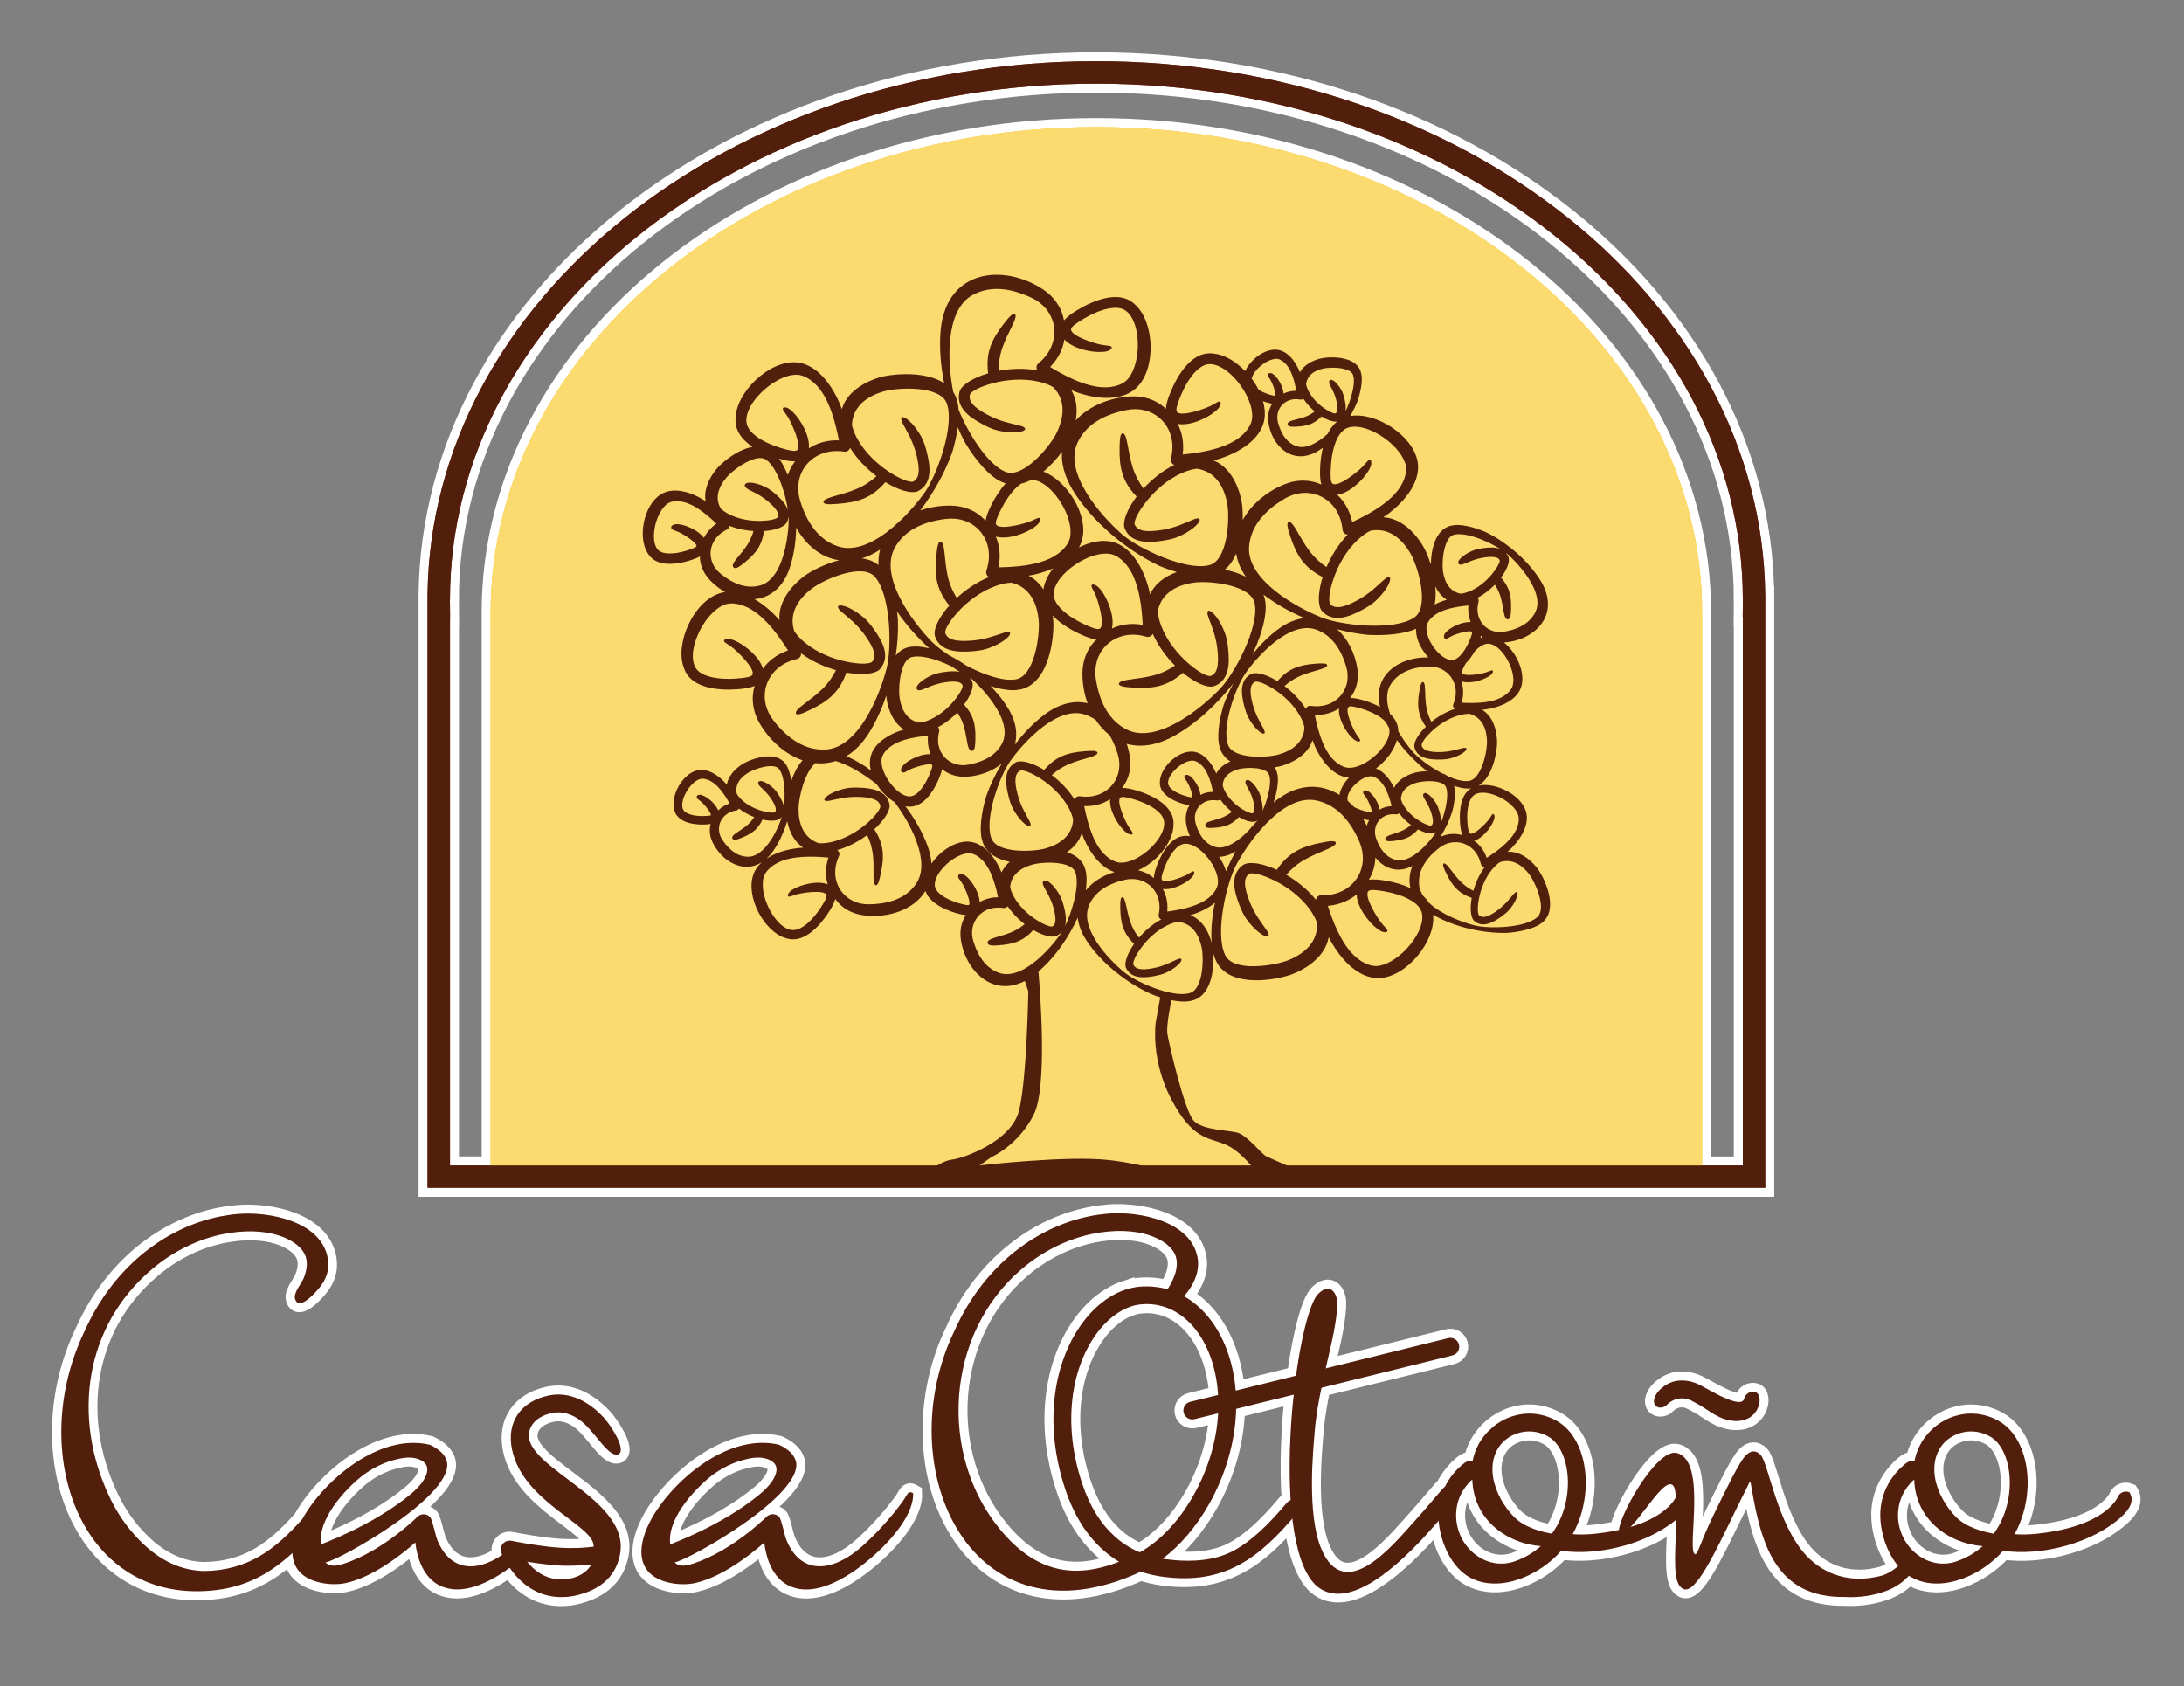
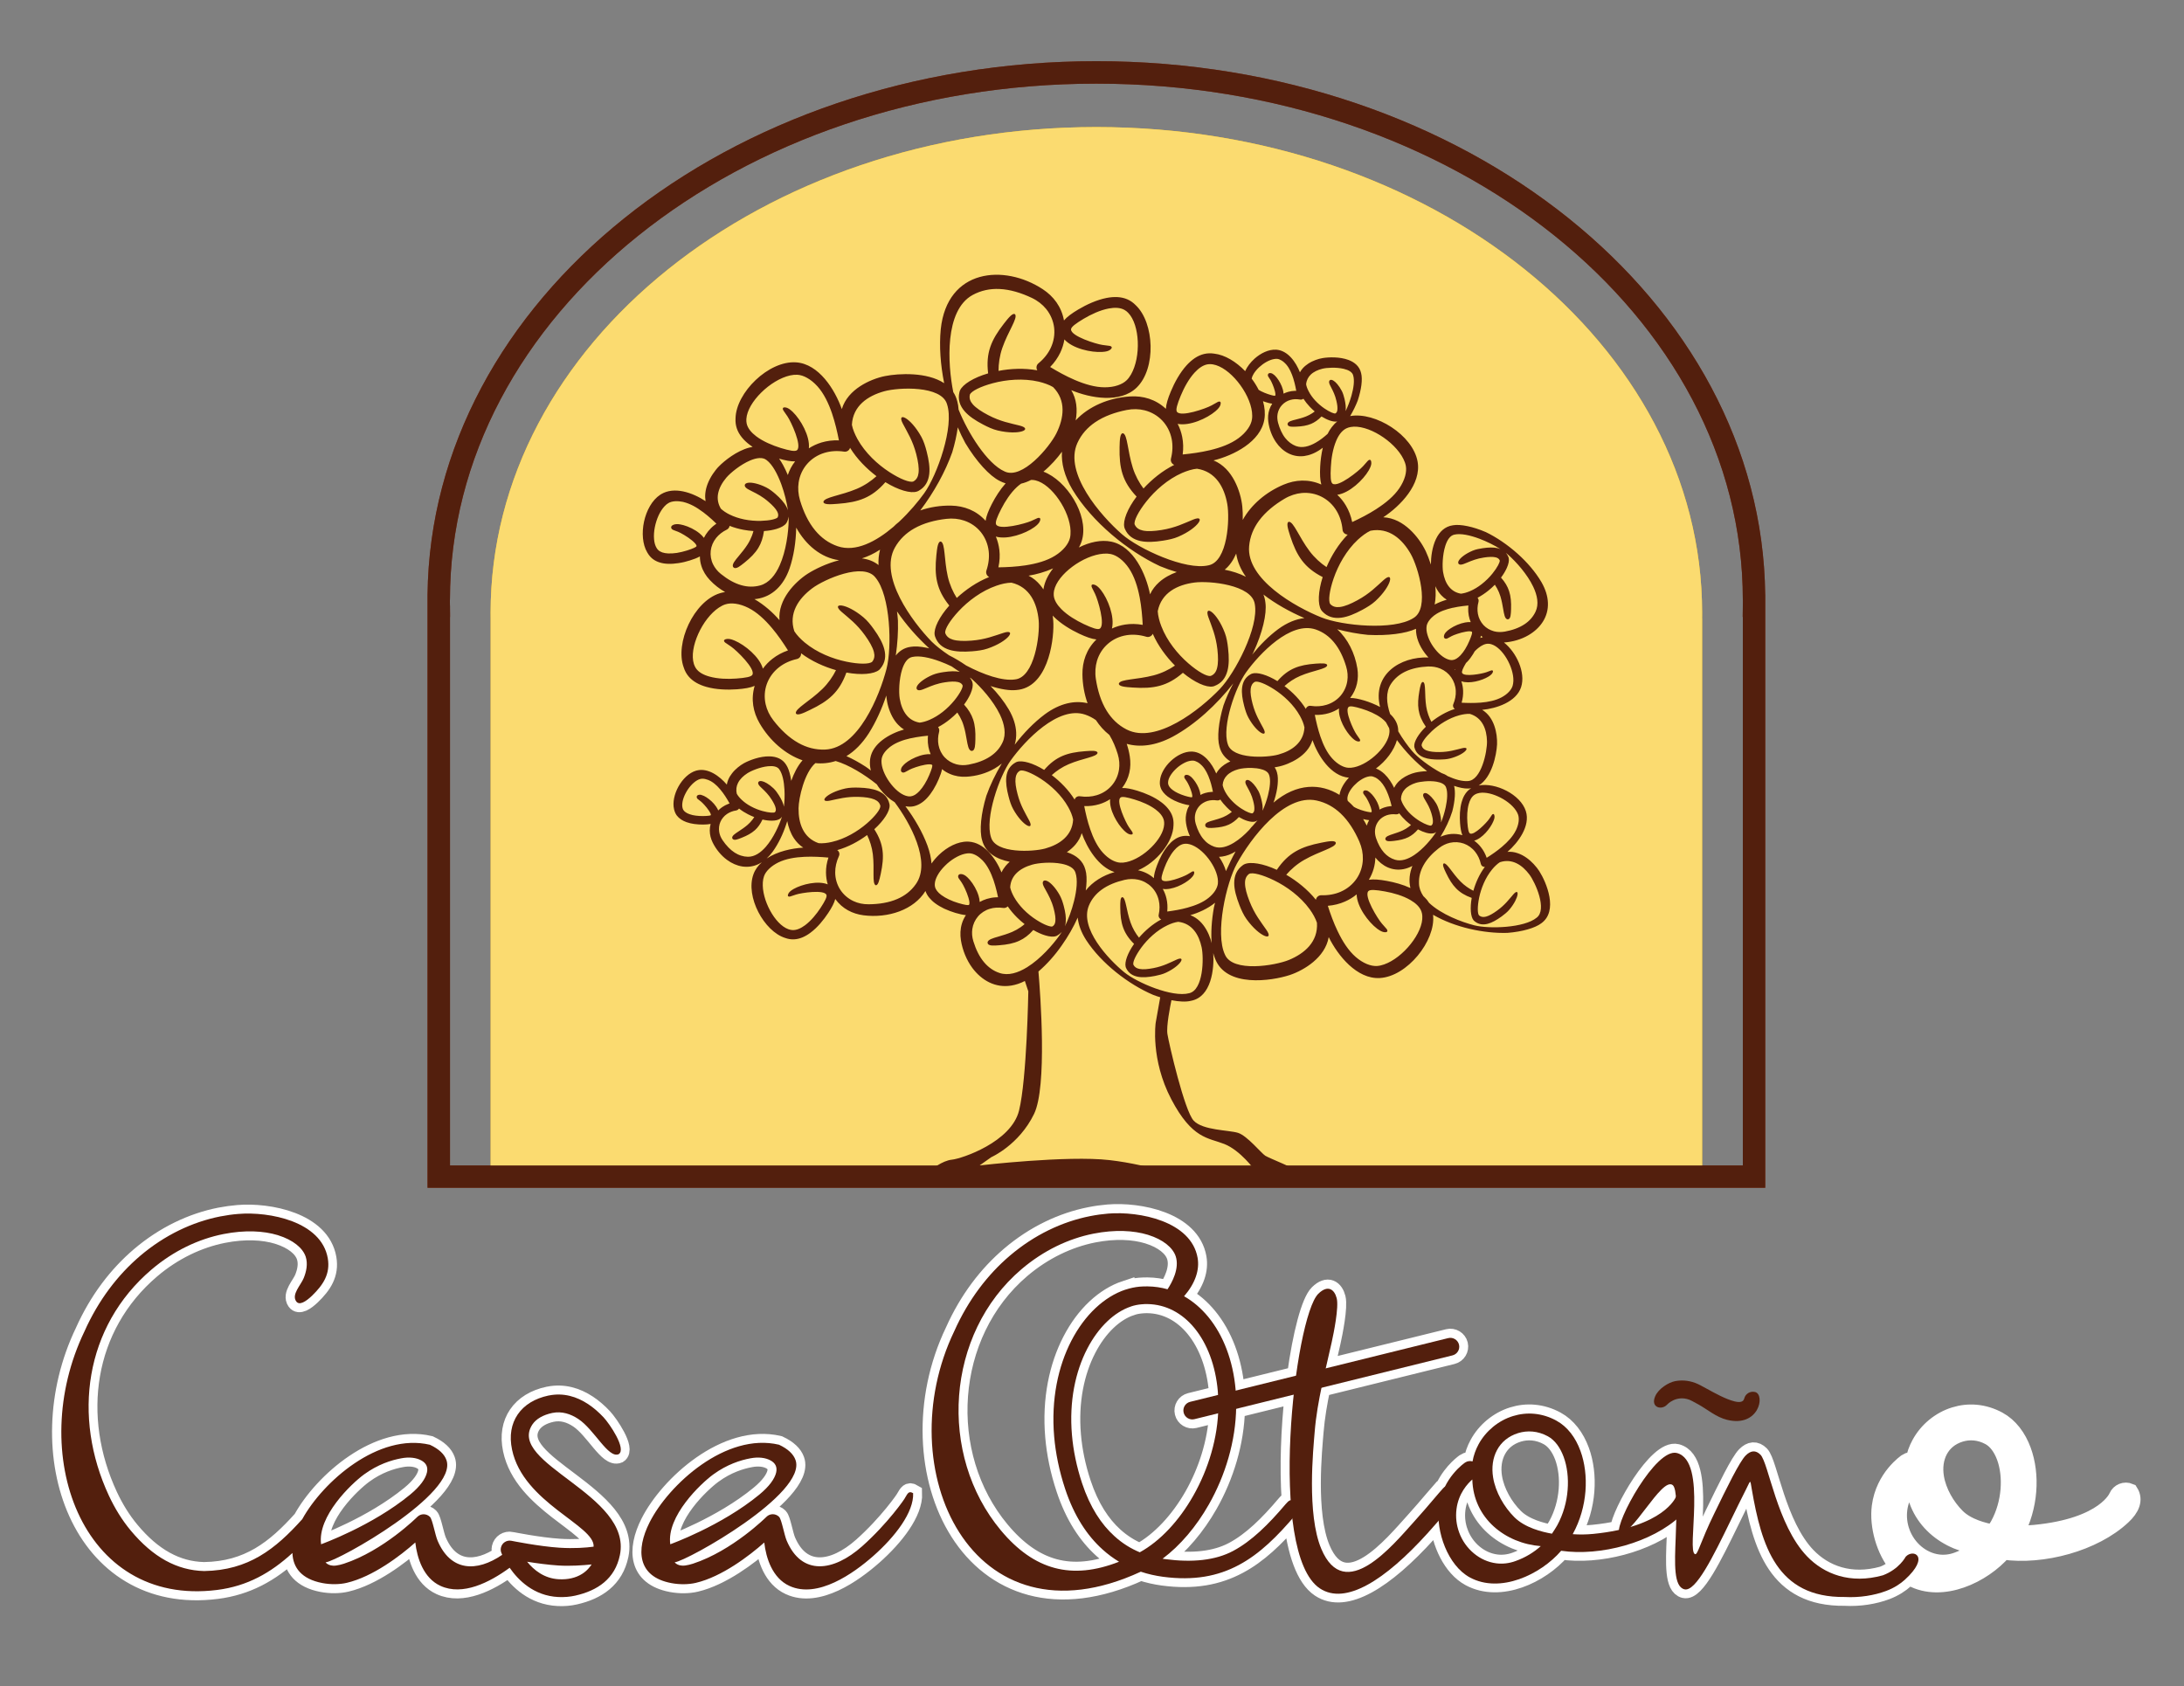
<svg xmlns="http://www.w3.org/2000/svg" version="1.1" id="Capa_1" x="0px" y="0px" viewBox="0 0 500 386" style="enable-background:new 0 0 500 386;" xml:space="preserve">
  <rect x="0" y="0" width="500" height="386" fill="#808080" stroke="none" />
  <style type="text/css">
	.st0{fill:#FFFFFF;stroke:#FFFFFF;stroke-width:4.109;stroke-miterlimit:10;}
	.st1{fill:#8E3920;}
	.st2{fill-rule:evenodd;clip-rule:evenodd;fill:#F7BF11;}
	.st3{fill:#531F0D;}
	.st4{fill-rule:evenodd;clip-rule:evenodd;fill:#FBDB70;}
</style>
  <g>
    <g>
      <g>
-         <path class="st0" d="M399.31,320.19c-0.22,0.87-1.14,0.92-2.25,0.65c-1.97-0.49-4.41-1.84-6.25-2.85     c-1.1-0.61-2.01-1.11-2.72-1.37c-1.74-0.63-3.33-0.66-4.67-0.39c-1.36,0.27-3.71,1.64-4.5,3.46c-1.12,2.58,1.5,3.26,2.74,1.89     c0-0.01,2.01-2.22,5.03-1.12c0.37,0.14,1.18,0.58,2.15,1.11c2.04,1.13,4.01,2.88,6.5,3.5c7.37,1.84,8.83-5.77,6.45-6.36     C400.69,318.43,399.58,319.1,399.31,320.19z" />
        <path class="st0" d="M487.5,341.65c-1.04-0.44-2.24,0.04-2.68,1.08c-0.01,0.02-2.69,6.86-18.95,8.43     c-1.6,0.15-3.15,0.17-4.66,0.06l0.03-0.07c1.68-3.09,2.62-6.48,2.88-9.76c0.27-3.3-0.15-6.52-1.15-9.25     c-1.12-3.06-2.99-5.54-5.5-6.91c-3.35-1.82-6.85-2.01-9.94-1.05c-1.68,0.51-3.23,1.37-4.57,2.47c-1.34,1.1-2.47,2.46-3.3,3.99     c-0.66,1.21-1.14,2.53-1.39,3.92c-0.55-0.15-1.17-0.08-1.69,0.26c-0.01,0.01-5.16,3.43-6.01,10.14     c-0.55,4.33,0.96,9.92,3.98,13.53c-0.83,0.77-1.97,1.58-3.51,2.16c-7.44,2.08-13.43-0.27-17.36-4.36     c-6.9-7.19-8.78-21.39-10.66-23.26c-1.1-1.1-2.22-0.97-3.37,0.18c-1.43,1.43-4.29,7.3-7.23,13.35c-3.16,6.47-3.74,9.4-4.35,9.25     c-2.09-0.52,2.92-21.3-4.17-23.16c-4.48-1.17-12.87,13.61-13.27,17.58c-1.74,0.38-3.69,0.7-5.92,0.92     c-1.6,0.15-3.16,0.17-4.66,0.06l0.03-0.07c1.69-3.09,2.62-6.48,2.88-9.76c0.26-3.3-0.15-6.52-1.15-9.25     c-1.12-3.06-2.99-5.54-5.5-6.91c-3.34-1.82-6.85-2.01-9.94-1.05c-1.67,0.51-3.23,1.37-4.57,2.47c-1.34,1.1-2.48,2.46-3.31,3.99     c-0.66,1.21-1.13,2.53-1.38,3.92c-0.56-0.15-1.18-0.08-1.7,0.26c-0.01,0.01-2.84,1.89-4.65,5.6c-0.13,0.09-0.27,0.16-0.39,0.28     c-0.48,0.53-1.33,1.52-2.32,2.68c-1.19,1.4-2.62,3.08-4.25,4.88c-4.92,5.43-15.96,19.06-21.32,6.3     c-3.37-8.03-1.83-22.82-1.51-26.79c0.27-3.33,0.86-6.75,1.56-10.07l29.99-7.41c1.09-0.27,1.76-1.38,1.5-2.47     c-0.27-1.09-1.38-1.76-2.47-1.49l-28.04,6.92c0.48-2.09,0.96-4.12,1.37-6c0.45-2.03,1.66-8.01,1.14-10.06     c-0.51-2-2.01-3.18-4.21-1.02c-1.86,1.83-3.82,9.34-5.1,18.76l-13.82,3.41c-0.01-0.07-0.01-0.15-0.01-0.21v-0.01     c-0.58-6.66-2.83-12.48-6.27-16.66c-1.6-1.95-3.46-3.55-5.53-4.72c2.61-3.03,3.57-6.05,3.09-8.78     c-1.47-8.43-13.37-10.72-20.45-10.14c-1.35,0.11-2.74,0.3-4.19,0.59c-6.37,1.26-12.73,4.27-18.31,9.02     c-5.1,4.33-9.55,10.12-12.77,17.33c-15.08,31.35,3.87,73.03,42.71,55.05c1.7,0.56,3.39,0.93,5.05,1.16l0.08,0.01     c7.01,0.93,12.49-0.12,17.33-2.71c4.45-2.38,8.27-6.04,12.25-10.64c0.9,7.62,2.85,13.69,6.31,15.98     c5.88,3.9,14.92-1.86,24.66-12.62c0.9-0.99,1.75-1.96,2.55-2.9c0.39,5.1,2.96,10.79,7.14,13.04c6.91,3.72,16.18-0.66,20.88-6.12     c8.55,1.24,19.71-1.58,26.36-7.16c-0.03,1.3-0.08,2.7-0.14,4.17c-0.26,6.02-0.47,11.21,1.99,11.82     c2.6,0.65,6.61-7.57,10.48-15.51c1.28-2.63,2.55-5.23,3.63-7.36c1.1-2.17,0.9-2.43,1.32-0.03c2.23,12.91,5.69,24.85,21.27,24.66     c3.42,0.19,6.77-0.37,9.48-1.38c1.91-0.72,3.3-1.67,4.29-2.57c0.36-0.33,0.69-0.65,0.98-0.95c0.21,0.14,0.41,0.32,0.63,0.44     c6.9,3.72,16.18-0.66,20.88-6.12c8.97,1.3,20.81-1.86,27.31-7.99C487.76,345.27,488.61,343.39,487.5,341.65z M229.12,350.36     c-14.41-17.26-12.66-44.99,4.74-59.79c5.04-4.28,10.76-6.99,16.46-8.13c4.98-0.98,9.2-0.73,12.44,0.25l0.09,0.03     c3.44,1.07,5.67,2.92,6.31,4.92c0.9,2.79-0.87,6-1.88,7.53c-1.46-0.42-2.99-0.64-4.58-0.66c-0.64,0-1.23,0.01-1.79,0.06     c-1.07,0.09-2.16,0.33-3.25,0.69l0-0.01c-4.8,1.59-9.32,5.75-12.39,11.72c-3,5.8-4.67,13.37-3.93,21.94     c0.33,3.81,1.13,7.81,2.51,11.96c2.08,6.28,5.09,10.73,8.54,13.84c1.22,1.11,2.5,2.04,3.8,2.83     C245.35,361.8,236.74,359.49,229.12,350.36z M260.94,355.39c-2.02-0.84-4-2.04-5.83-3.7c-2.94-2.66-5.54-6.55-7.38-12.1     c-1.27-3.83-2.01-7.53-2.31-11.03c-0.67-7.76,0.81-14.55,3.48-19.71c2.58-5.01,6.24-8.45,10.05-9.71v-0.01     c0.75-0.25,1.53-0.41,2.33-0.48c0.52-0.05,0.99-0.07,1.4-0.06c4.26,0.05,7.99,2.09,10.79,5.5c2.91,3.55,4.83,8.57,5.34,14.42     c0.02,0.3,0.01,0.58,0.03,0.87l-6.36,1.57c-1.09,0.27-1.76,1.37-1.49,2.47c0.27,1.09,1.37,1.76,2.47,1.5l5.41-1.34     c-0.35,6.59-2.46,13.22-5.67,18.87C269.95,348.16,265.61,352.83,260.94,355.39z M294.34,344.34c-3.97,4.71-7.83,8.49-12.03,10.73     c-4.09,2.18-9.4,2.69-15.49,1.89l-0.07-0.01l-0.6-0.09c4.06-3.04,7.72-7.38,10.58-12.4c3.7-6.51,6.07-14.24,6.24-21.9l13.2-3.26     c-0.85,7.85-1.21,16.53-0.69,24.19C295.11,343.55,294.75,343.85,294.34,344.34z M346.97,357.41c-1.51,0.55-3,0.7-4.42,0.52     c-1.89-0.24-3.66-1.06-5.13-2.28c-1.49-1.24-2.67-2.9-3.37-4.8l-0.01-0.01h0.01c-0.6-1.64-0.84-3.46-0.6-5.34     c0.46-3.59,2.56-5.84,3.62-6.77c0.23,8.95,7.6,14.63,15.67,15.26C351.15,355.4,349.24,356.58,346.97,357.41z M358.89,341.08     c-0.22,2.75-0.99,5.57-2.38,8.12c-0.25,0.46-0.91,1.48-1.21,1.92c-2.29-0.4-6.18-1.36-8.59-3.77c-2.34-2.34-4.31-5.71-4.87-9.1     c-0.75-4.56,1.21-8.77,5.73-10.16c2.11-0.65,4.5-0.52,6.8,0.73c1.6,0.87,2.83,2.57,3.62,4.72     C358.78,335.73,359.11,338.35,358.89,341.08z M373.33,349.55c3.25-3.32,7.7-11.04,9.61-9.53c0.39,0.31,0.62,1.28,0.74,2.69     c0,0.01-0.01,0.02-0.02,0.02C383.66,342.74,381.96,346.97,373.33,349.55z M448.13,357.41c-1.5,0.55-3,0.7-4.42,0.52     c-1.89-0.24-3.66-1.06-5.13-2.28c-1.49-1.24-2.67-2.9-3.37-4.8v-0.01c-0.6-1.64-0.84-3.46-0.6-5.34     c0.46-3.59,2.56-5.84,3.62-6.77c0.23,8.95,7.6,14.63,15.66,15.26C452.31,355.4,450.4,356.58,448.13,357.41z M460.05,341.08     c-0.22,2.75-0.99,5.57-2.38,8.12c-0.25,0.46-0.92,1.48-1.21,1.92c-2.29-0.4-6.18-1.36-8.59-3.77c-2.34-2.34-4.31-5.71-4.87-9.1     c-0.75-4.56,1.21-8.77,5.73-10.16c2.11-0.65,4.5-0.52,6.8,0.73c1.6,0.87,2.83,2.57,3.62,4.72     C459.95,335.73,460.27,338.35,460.05,341.08z" />
        <path class="st0" d="M207.24,342.85c0.02,0.16-4.04,5.99-9.85,11.16c-6.64,5.9-13.87,6.75-17.28-1.26     c-0.58-1.35-1.16-4.88-1.75-5.47c-0.8-0.8-2.1-0.8-2.89,0c-0.03,0.02-7.77,7.76-16.81,10.72c-0.61,0.2-1.21,0.34-1.78,0.42     c-2.02,0.27-2.63-1.06-2.41-0.73c2.92-0.34,30.4-15.76,27.66-23.43c-0.47-1.31-1.66-2.49-3.78-3.49     c-12.13-2.87-25.26,9.13-29.64,17.81c-3.17,6.28-2.8,12.38,4.98,13.87c1.95,0.37,3.98,0.34,5.61-0.05     c5.98-1.4,12.29-6.23,15.68-9.24c0.39,3.52,1.84,8.14,5.77,9.94c6.44,2.95,14.62-2.83,19.2-6.87c4.99-4.41,9.3-10.01,9.11-14.36     C208.09,341.29,207.82,341.88,207.24,342.85z M153.45,353.55c-0.88-6.42,6.93-13.86,9.82-15.97c1.6-1.17,3.16-1.99,4.61-2.57     c1.44-0.58,2.78-0.93,3.93-1.14c1.82-0.35,3.44-0.14,4.58,0.48c0.55,0.3,0.96,0.69,1.18,1.14c0.21,0.44,0.27,1,0.12,1.64     c-0.33,1.4-1.51,3.12-3.86,5.06C165.14,349.35,153.49,353.54,153.45,353.55z" />
        <path class="st0" d="M126.38,323.49l0.06-0.01c2.14-0.43,4.14,0.21,5.92,1.39c3.67,2.43,6.83,9.08,9.24,8.06     c1.87-1.18-2.11-7-3.47-8.45c-1.06-1.13-2.24-2.17-3.51-3.01c-2.62-1.73-5.64-2.66-9-1.98l-0.09,0.01     c-3.14,0.67-5.57,2.16-7.06,4.35c-1.45,2.14-1.95,4.86-1.28,8.04c2.56,12.2,19.04,17.37,18.67,22.21     c-1.75,0.24-4.49,0.45-7.79,0.24c-4.69-0.3-10.98-1.57-11-1.58c-1.11-0.23-2.19,0.46-2.43,1.57c-0.1,0.45-0.04,0.91,0.15,1.3     l0.14,0.34c-5.88,4.01-11.79,3.8-14.78-3.22c-0.58-1.35-1.16-4.88-1.76-5.47c-0.8-0.8-2.09-0.8-2.89,0     c-0.02,0.02-7.77,7.76-16.81,10.72c-0.61,0.2-1.2,0.34-1.78,0.42c-2.02,0.27-2.63-1.06-2.4-0.73     c2.92-0.34,30.4-15.76,27.65-23.43c-0.46-1.31-1.66-2.49-3.78-3.49c-11.78-2.78-24.48,8.43-29.22,17.03     c-6.16,6.88-12.31,11.73-22.46,11.88c-6.26-0.15-11.74-3.2-16.78-9.24c-2.01-2.4-3.68-5.13-5.04-8.04     c-8.37-17.99-5.58-38.68,9.78-51.75c5.04-4.28,10.76-6.99,16.46-8.12c4.97-0.98,9.2-0.73,12.44,0.25l0.08,0.03     c3.45,1.07,5.67,2.92,6.31,4.92c0.53,1.62,0.15,3.39-0.46,4.88c-0.66,1.63-2.85,3.77-1.74,5.35c0.69,0.99,2.21,0.05,3.64-1.33     c2.49-2.41,4.21-4.95,3.58-8.56c-1.48-8.43-13.37-10.72-20.45-10.14c-1.34,0.11-2.74,0.3-4.19,0.58     c-6.37,1.26-12.73,4.28-18.31,9.02c-5.1,4.34-9.55,10.12-12.77,17.33c-13.31,27.68-0.83,63.1,30.38,59.16     c6.96-0.88,12.27-3.91,17.25-8.46c0.11,3.34,2.1,5.97,6.84,6.88c1.94,0.37,3.98,0.34,5.6-0.05c5.99-1.4,12.3-6.23,15.69-9.24     c0.4,3.52,1.84,8.14,5.77,9.94c5.06,2.32,11.22-0.77,15.83-4.15c1.95,2.83,5.52,6.43,11.14,6.7c1.39,0.07,2.69-0.05,3.88-0.32     c5.09-1.14,9.1-3.83,10.22-9.29c2.85-13.88-26.02-20.93-20.03-29.9C122.72,324.84,124.29,323.94,126.38,323.49z M73.51,353.55     c-0.88-6.42,6.92-13.86,9.81-15.97c1.6-1.17,3.16-1.99,4.61-2.57c1.44-0.58,2.79-0.93,3.94-1.14c1.82-0.35,3.45-0.14,4.57,0.48     c0.55,0.3,0.96,0.69,1.18,1.14c0.21,0.44,0.26,1,0.12,1.64c-0.33,1.4-1.5,3.12-3.85,5.06C85.19,349.35,73.55,353.54,73.51,353.55     z M135.01,358.77c-0.98,1.24-2.4,2.17-4.22,2.58c-0.85,0.19-1.79,0.27-2.81,0.22c-3.4-0.16-5.78-2.12-7.3-4.01     c2.19,0.35,4.85,0.72,7.15,0.86c2.71,0.17,5.56-0.03,7.61-0.24C135.31,358.38,135.16,358.58,135.01,358.77z" />
-         <path class="st0" d="M97.88,138.69v130.69v2.57h2.57h301.11h2.57v-2.57V138.69v-1.37l0,0l0-0.44v-0.74h-0.01     c-0.39-33.68-17.53-64.11-45.05-86.18c-27.69-22.2-65.9-35.93-108.07-35.93s-80.38,13.73-108.07,35.93     c-27.52,22.07-44.66,52.5-45.05,86.18h0v0.74l0,0.44l0,0V138.69z M103.01,137.31c0-32.52,16.49-62,43.13-83.38     C172.95,32.44,210.02,19.15,251,19.15c40.98,0,78.05,13.3,104.86,34.79c26.65,21.37,43.13,50.85,43.13,83.38h0.01l0,0.66     l-0.01,0.69v0.03h0v0.2l-0.03,2.37h0.03v125.56h-9.31V141.57h-0.01c0.01-0.42,0.01-0.85,0.01-1.27     c0-61.42-62.09-111.21-138.68-111.21c-76.59,0-138.68,49.79-138.68,111.21c0,0.42,0,0.85,0.01,1.27h0v125.25h-9.31V141.25h0.02     l-0.02-2.33v-0.23h-0.01v-0.02l-0.01-0.69l0-0.67H103.01z" />
      </g>
      <g>
        <path class="st1" d="M355.86,53.93C329.05,32.44,291.99,19.15,251,19.15c-40.98,0-78.05,13.3-104.86,34.79     c-26.65,21.37-43.13,50.85-43.13,83.38H103l0,0.67l0.01,0.69v0.02h0.01v0.23l0.02,2.33h-0.02v125.56h295.98V141.25h-0.03     l0.03-2.37v-0.2h0v-0.03l0.01-0.69l0-0.66H399C399,104.79,382.52,75.31,355.86,53.93 M251,14.01     c42.17,0,80.38,13.73,108.07,35.93c27.52,22.07,44.66,52.5,45.05,86.18h0.01v0.74l0,0.44l0,0v1.37v130.69v2.57h-2.57H100.45     h-2.57v-2.57V138.69v-1.37l0,0l0-0.44v-0.74h0c0.39-33.68,17.53-64.11,45.05-86.18C170.62,27.75,208.84,14.01,251,14.01z" />
        <path class="st2" d="M251,29.09c76.59,0,138.68,49.79,138.68,111.21c0,0.42,0,0.85-0.01,1.27h0.01v125.45H112.33V141.57h0     c0-0.42-0.01-0.85-0.01-1.27C112.32,78.88,174.41,29.09,251,29.09" />
        <path class="st3" d="M260.94,355.39c4.68-2.57,9.01-7.24,12.25-12.96c3.46-6.08,5.66-13.31,5.74-20.4v-0.01     c0.01-1.16-0.03-2.34-0.13-3.54l0,0c-0.51-5.85-2.43-10.87-5.34-14.42c-2.8-3.41-6.53-5.45-10.79-5.5     c-0.41-0.01-0.88,0.01-1.4,0.06c-0.8,0.07-1.58,0.23-2.33,0.48l0,0v0.01c-3.81,1.26-7.47,4.71-10.05,9.71     c-2.67,5.17-4.15,11.95-3.48,19.71c0.3,3.5,1.05,7.2,2.31,11.03c1.84,5.56,4.44,9.44,7.38,12.1     C256.94,353.35,258.92,354.55,260.94,355.39 M271.08,296.77c2.07,1.17,3.92,2.77,5.53,4.72c3.44,4.18,5.69,9.99,6.27,16.66l0,0     v0.01c0.11,1.23,0.15,2.54,0.13,3.93v0.01c-0.09,7.81-2.49,15.72-6.27,22.36c-2.86,5.03-6.52,9.36-10.58,12.4l0.6,0.09l0.07,0.01     c6.1,0.8,11.4,0.3,15.49-1.89c4.2-2.24,8.05-6.02,12.03-10.73c0.73-0.86,1.25-1.24,2.11-0.51c0.86,0.72,0.97,2.02,0.24,2.87     c-4.27,5.06-8.31,9.05-13.07,11.59c-4.84,2.59-10.31,3.63-17.33,2.71l-0.08-0.01c-1.66-0.23-3.35-0.59-5.05-1.16     c-38.84,17.98-57.79-23.7-42.71-55.05c3.22-7.21,7.67-13,12.77-17.33c5.58-4.74,11.94-7.76,18.31-9.02     c1.45-0.29,2.85-0.48,4.19-0.59c7.08-0.57,18.97,1.71,20.45,10.14C274.65,290.72,273.69,293.74,271.08,296.77z M267.29,295.17     c1.01-1.52,2.78-4.74,1.88-7.53c-0.65-1.99-2.87-3.85-6.31-4.92l-0.09-0.03c-3.24-0.98-7.47-1.23-12.44-0.25     c-5.71,1.13-11.43,3.85-16.46,8.13c-17.4,14.79-19.15,42.53-4.74,59.79c7.62,9.13,16.23,11.44,27.06,7.19     c-1.3-0.79-2.58-1.72-3.8-2.83c-3.45-3.11-6.46-7.57-8.54-13.85c-1.37-4.15-2.18-8.16-2.51-11.96     c-0.74-8.57,0.93-16.14,3.93-21.94c3.08-5.97,7.59-10.13,12.39-11.72l0,0.01c1.09-0.36,2.18-0.59,3.25-0.69     c0.56-0.05,1.15-0.06,1.79-0.06C264.3,294.53,265.82,294.75,267.29,295.17z" />
        <path class="st3" d="M273.45,324.91c-1.09,0.27-2.2-0.4-2.47-1.5c-0.27-1.1,0.4-2.2,1.49-2.47l59.08-14.59     c1.09-0.27,2.2,0.4,2.47,1.49c0.27,1.1-0.4,2.2-1.5,2.47L273.45,324.91z" />
        <path class="st3" d="M301.81,296.2c2.2-2.16,3.7-0.98,4.21,1.02c0.53,2.04-0.69,8.02-1.14,10.06c-1.32,6.05-3.34,13.5-3.9,20.52     c-0.32,3.97-1.85,18.76,1.51,26.79c5.36,12.76,16.4-0.87,21.32-6.3c1.63-1.8,3.06-3.48,4.25-4.88c0.99-1.16,1.84-2.16,2.32-2.68     c0.76-0.84,2.05-0.9,2.89-0.14c0.83,0.76,0.89,2.05,0.13,2.89c-0.73,0.8-1.43,1.62-2.24,2.57c-1.25,1.46-2.74,3.22-4.34,4.98     c-9.74,10.76-18.78,16.53-24.66,12.62C290.1,355.63,296.37,301.55,301.81,296.2" />
        <path class="st3" d="M355.3,351.13c0.3-0.44,0.96-1.46,1.21-1.92c1.39-2.55,2.17-5.38,2.38-8.12c0.22-2.73-0.11-5.36-0.91-7.54     c-0.79-2.15-2.02-3.85-3.62-4.72c-2.3-1.25-4.69-1.38-6.8-0.73c-4.52,1.4-6.48,5.6-5.73,10.16c0.56,3.4,2.53,6.76,4.87,9.1     C349.12,349.77,353.01,350.72,355.3,351.13 M352.74,353.98c-8.07-0.63-15.44-6.31-15.67-15.26c-1.06,0.92-3.16,3.17-3.62,6.76     c-0.24,1.88,0,3.71,0.6,5.34h-0.01l0.01,0.01c0.69,1.9,1.87,3.56,3.37,4.8c1.47,1.23,3.24,2.04,5.13,2.28     c1.42,0.18,2.92,0.03,4.42-0.52C349.24,356.58,351.15,355.4,352.74,353.98z M383.67,342.73c0.44-1.04,1.64-1.52,2.67-1.08     c1.12,1.74,0.27,3.62-1.62,5.4c-6.5,6.13-18.34,9.3-27.31,7.99c-4.7,5.46-13.97,9.84-20.88,6.12     c-5.07-2.73-7.83-10.54-7.12-16.18c0.85-6.72,5.99-10.13,6.01-10.14c0.52-0.35,1.14-0.42,1.7-0.26c0.25-1.39,0.72-2.7,1.38-3.92     c0.83-1.53,1.97-2.88,3.31-3.99c1.34-1.1,2.89-1.96,4.57-2.47c3.09-0.96,6.6-0.78,9.94,1.05c2.51,1.37,4.39,3.85,5.5,6.91     c1,2.73,1.41,5.95,1.15,9.25c-0.26,3.28-1.19,6.67-2.88,9.76l-0.03,0.07c1.51,0.11,3.07,0.09,4.66-0.06     C380.97,349.59,383.66,342.75,383.67,342.73z" />
        <path class="st3" d="M370.67,350.91c-0.81-2.51,8.45-19.5,13.24-18.25c7.09,1.85,2.08,22.63,4.17,23.16     c0.61,0.15,1.19-2.78,4.35-9.25c2.94-6.05,5.8-11.92,7.23-13.35c1.15-1.15,2.28-1.27,3.37-0.18c1.88,1.88,3.76,16.07,10.66,23.26     c3.92,4.09,9.91,6.43,17.36,4.36c3.77-1.41,5.23-4.25,5.23-4.25c1.71-1.9,5.72-0.11-0.19,5.26c-0.99,0.9-2.39,1.86-4.29,2.57     c-2.71,1.01-6.05,1.57-9.48,1.38c-15.57,0.19-19.04-11.74-21.27-24.66c-0.41-2.4-0.21-2.14-1.32,0.03     c-1.09,2.13-2.35,4.73-3.63,7.36c-3.87,7.94-7.88,16.17-10.48,15.51c-2.46-0.62-2.24-5.8-1.99-11.82     c0.26-6.19,0.32-11.24-0.69-12.04C380.41,338.01,373.4,352.28,370.67,350.91" />
        <path class="st3" d="M381.67,321.57c-1.25,1.37-3.86,0.69-2.74-1.89c0.78-1.82,3.14-3.19,4.5-3.46c1.34-0.27,2.93-0.25,4.67,0.39     c0.7,0.26,1.62,0.76,2.72,1.37c1.84,1.01,4.28,2.36,6.25,2.85c1.11,0.28,2.04,0.23,2.25-0.65c0.27-1.09,1.38-1.76,2.48-1.49     c2.38,0.59,0.92,8.2-6.45,6.36c-2.48-0.62-4.46-2.37-6.5-3.5c-0.97-0.53-1.77-0.98-2.15-1.11     C383.68,319.36,381.67,321.57,381.67,321.57" />
-         <path class="st3" d="M456.46,351.13c0.29-0.44,0.96-1.46,1.21-1.92c1.39-2.55,2.16-5.38,2.38-8.12c0.22-2.73-0.11-5.36-0.91-7.54     c-0.78-2.15-2.02-3.85-3.62-4.72c-2.3-1.25-4.69-1.38-6.8-0.73c-4.52,1.4-6.48,5.6-5.73,10.16c0.56,3.4,2.53,6.76,4.87,9.1     C450.29,349.77,454.18,350.72,456.46,351.13 M453.9,353.98c-8.06-0.63-15.43-6.31-15.66-15.26c-1.06,0.92-3.16,3.17-3.62,6.76     c-0.24,1.88,0,3.71,0.6,5.34l0,0v0.01c0.7,1.9,1.88,3.56,3.37,4.8c1.47,1.23,3.24,2.04,5.13,2.28c1.42,0.18,2.92,0.03,4.42-0.52     C450.4,356.58,452.32,355.4,453.9,353.98z M484.83,342.73c0.44-1.04,1.64-1.52,2.68-1.08c1.11,1.74,0.26,3.62-1.62,5.4     c-6.49,6.13-18.34,9.3-27.31,7.99c-4.7,5.46-13.97,9.84-20.88,6.12c-5.08-2.73-7.84-10.54-7.12-16.18     c0.85-6.72,6-10.13,6.01-10.14c0.52-0.35,1.14-0.42,1.69-0.26c0.25-1.39,0.72-2.7,1.39-3.92c0.83-1.53,1.96-2.88,3.3-3.99     c1.34-1.1,2.89-1.96,4.57-2.47c3.09-0.96,6.59-0.78,9.94,1.05c2.51,1.37,4.38,3.85,5.5,6.91c1,2.73,1.41,5.95,1.15,9.25     c-0.26,3.28-1.19,6.67-2.88,9.76l-0.03,0.07c1.51,0.11,3.06,0.09,4.66-0.06C482.13,349.59,484.82,342.75,484.83,342.73z" />
        <path class="st3" d="M153.45,353.55c0.04-0.01,11.69-4.2,20.38-11.36c2.35-1.94,3.53-3.66,3.86-5.06     c0.15-0.65,0.09-1.2-0.12-1.64c-0.22-0.46-0.63-0.85-1.18-1.14c-1.13-0.62-2.76-0.83-4.58-0.48c-1.15,0.21-2.49,0.56-3.93,1.14     c-1.44,0.58-3.01,1.4-4.61,2.57C160.38,339.7,152.57,347.13,153.45,353.55 M154.47,357.68c-0.22-0.33,0.39,1,2.41,0.73     c0.57-0.08,1.17-0.22,1.78-0.42c9.04-2.96,16.79-10.7,16.81-10.72c0.8-0.8,2.09-0.8,2.89,0c0.59,0.59,1.17,4.12,1.75,5.47     c3.41,8.02,10.64,7.16,17.28,1.26c5.81-5.17,9.87-11,9.85-11.16c0.58-0.97,0.84-1.56,1.81-0.98c0.19,4.35-4.12,9.96-9.11,14.36     c-4.57,4.04-12.76,9.82-19.2,6.87c-3.93-1.8-5.37-6.42-5.77-9.94c-3.4,3.02-9.7,7.84-15.68,9.24c-1.63,0.38-3.67,0.42-5.61,0.05     c-7.77-1.48-8.14-7.59-4.98-13.87c4.38-8.69,17.5-20.68,29.64-17.81c2.12,0.99,3.31,2.18,3.78,3.49     C184.87,341.92,157.39,357.34,154.47,357.68z M73.51,353.55c0.03-0.01,11.68-4.2,20.38-11.36c2.35-1.94,3.53-3.66,3.85-5.06     c0.15-0.65,0.09-1.2-0.12-1.64c-0.22-0.46-0.63-0.85-1.18-1.14c-1.13-0.62-2.75-0.83-4.57-0.48c-1.15,0.21-2.5,0.56-3.94,1.14     c-1.44,0.58-3.01,1.4-4.61,2.57C80.43,339.7,72.63,347.13,73.51,353.55z M69.53,292.61c0.61-1.49,0.98-3.26,0.46-4.88     c-0.65-1.99-2.87-3.85-6.31-4.92l-0.08-0.03c-3.24-0.98-7.47-1.23-12.44-0.25c-5.71,1.13-11.43,3.84-16.46,8.12     c-15.35,13.06-18.15,33.76-9.78,51.75c1.36,2.91,3.03,5.64,5.04,8.04c5.05,6.04,10.52,9.09,16.78,9.24     c10.15-0.16,16.3-5.01,22.46-11.88c4.74-8.6,17.45-19.81,29.22-17.03c2.12,0.99,3.32,2.18,3.78,3.49     c2.75,7.67-24.73,23.09-27.65,23.43c-0.22-0.33,0.39,1,2.4,0.73c0.58-0.08,1.17-0.22,1.78-0.42c9.04-2.96,16.79-10.7,16.81-10.72     c0.8-0.8,2.09-0.8,2.89,0c0.59,0.59,1.18,4.12,1.76,5.47c2.99,7.02,8.9,7.24,14.78,3.22l-0.14-0.34     c-0.19-0.39-0.25-0.84-0.15-1.3c0.24-1.11,1.33-1.8,2.43-1.57c0.02,0,6.3,1.28,11,1.58c3.3,0.21,6.03,0,7.79-0.24     c0.37-4.84-16.12-10.01-18.67-22.21c-0.67-3.18-0.17-5.9,1.28-8.04c1.49-2.19,3.91-3.68,7.06-4.35l0.09-0.01     c3.35-0.68,6.38,0.25,9,1.98c1.28,0.85,2.45,1.88,3.51,3.01c1.36,1.44,5.34,7.26,3.47,8.45c-2.4,1.02-5.56-5.63-9.24-8.06     c-1.77-1.17-3.78-1.82-5.92-1.39l-0.06,0.01c-2.1,0.45-3.66,1.35-4.53,2.63c-5.99,8.97,22.88,16.02,20.03,29.9     c-1.12,5.46-5.13,8.15-10.22,9.29c-1.2,0.27-2.5,0.38-3.88,0.32c-5.62-0.27-9.18-3.87-11.14-6.7     c-4.62,3.39-10.77,6.47-15.83,4.15c-3.93-1.8-5.37-6.42-5.77-9.94c-3.39,3.02-9.7,7.84-15.69,9.24c-1.62,0.38-3.66,0.42-5.6,0.05     c-4.75-0.91-6.74-3.54-6.84-6.88c-4.98,4.55-10.29,7.58-17.25,8.46c-31.2,3.93-43.69-31.48-30.38-59.16     c3.22-7.21,7.67-12.99,12.77-17.33c5.58-4.74,11.95-7.76,18.31-9.02c1.45-0.28,2.85-0.48,4.19-0.58     c7.08-0.58,18.97,1.71,20.45,10.14c0.63,3.61-1.09,6.14-3.58,8.56c-1.43,1.38-2.94,2.32-3.64,1.33     C66.68,296.37,68.87,294.23,69.53,292.61z M135.44,358.17c-2.05,0.21-4.9,0.41-7.61,0.24c-2.31-0.15-4.97-0.51-7.15-0.86     c1.52,1.88,3.9,3.85,7.3,4.01c1.03,0.05,1.96-0.03,2.81-0.22c1.82-0.41,3.25-1.33,4.22-2.58     C135.17,358.58,135.31,358.38,135.44,358.17z" />
        <path class="st4" d="M251,29.09c76.59,0,138.68,49.79,138.68,111.21c0,0.42,0,0.85-0.01,1.27h0.01v125.45H112.33V141.57h0     c0-0.42-0.01-0.85-0.01-1.27C112.32,78.88,174.41,29.09,251,29.09" />
        <path class="st3" d="M355.86,53.93C329.05,32.44,291.99,19.15,251,19.15c-40.98,0-78.05,13.3-104.86,34.79     c-26.65,21.37-43.13,50.85-43.13,83.38H103l0,0.67l0.01,0.69v0.02h0.01v0.23l0.02,2.33h-0.02v125.56h295.98V141.25h-0.03     l0.03-2.37v-0.2h0v-0.03l0.01-0.69l0-0.66H399C399,104.79,382.52,75.31,355.86,53.93 M251,14.01     c42.17,0,80.38,13.73,108.07,35.93c27.52,22.07,44.66,52.5,45.05,86.18h0.01v0.74l0,0.44l0,0v1.37v130.69v2.57h-2.57H100.45     h-2.57v-2.57V138.69v-1.37l0,0l0-0.44v-0.74h0c0.39-33.68,17.53-64.11,45.05-86.18C170.62,27.75,208.84,14.01,251,14.01z" />
        <path class="st3" d="M342.03,187.65c-0.04,0.13-0.09,0.26-0.15,0.39c-0.67,1.6-2.54,3.92-4.39,4.43c0.58,0.41,1.11,0.91,1.56,1.5     c0.55,0.69,0.99,1.5,1.31,2.42c1.14-0.72,2.37-1.56,3.5-2.52l0.02-0.02c1.31-1.11,2.47-2.35,3.13-3.69l0.01,0     c0.33-0.67,0.55-1.35,0.64-1.98c0.08-0.59,0.05-1.14-0.09-1.6c-0.11-0.33-0.28-0.68-0.51-1.02c-0.86-1.3-2.44-2.48-4.15-3.24     c-1.67-0.75-3.44-1.07-4.7-0.66c-0.23,0.07-0.45,0.18-0.65,0.31c-0.64,0.42-1.05,1.2-1.31,2.12c-0.37,1.31-0.41,2.87-0.31,4.21     c0.11,1.45,0.27,2.34,0.6,2.52c0.94,0.51,3.82-2.49,4.39-3.32c0.19-0.28,0.36-0.54,0.5-0.74c0.07-0.11,0.15-0.25,0.24-0.32     c0.21-0.16,0.35-0.05,0.42,0.14C342.22,186.94,342.14,187.32,342.03,187.65 M256.98,205.4c0.78,0.22,0.85,2.98,1.85,5.81     c0.46,1.32,1.19,2.55,1.93,3.46c1.36-1.58,3.11-3.12,5.1-4.18c-0.43-0.15-0.69-0.6-0.59-1.06c0.26-1.19,0.25-2.32,0.01-3.33     c-0.28-1.21-0.88-2.27-1.7-3.08c-0.82-0.8-1.87-1.38-3.04-1.63c-0.95-0.2-2-0.2-3.08,0.05c-1.93,0.45-3.77,1.16-5.26,2.25     c-1.25,0.91-2.28,2.11-2.91,3.64c-2.16,5.2,4.38,12.21,8.08,15.25c2.93,2.39,11.01,5.84,14.87,4.81     c3.26-0.73,3.39-8.03,2.86-10.51c-0.61-2.86-2.16-5.47-5.36-5.84c-0.38,0.05-0.79,0.15-1.23,0.29c-0.42,0.14-0.84,0.31-1.25,0.51     c-2.43,1.15-4.52,3.15-5.94,5.06c-1.3,1.77-2.03,3.34-1.85,3.95l0,0.01c0.27,0.55,0.75,0.85,1.41,0.97     c0.83,0.16,1.92,0.05,3.18-0.19c2.36-0.46,3.82-1.28,5.32-1.95c2.17-0.97,1.09,1.34-2.43,2.99c-0.77,0.37-1.67,0.58-2.55,0.76     c-1.47,0.28-2.78,0.39-3.85,0.19c-1.25-0.23-2.19-0.84-2.74-1.99c-0.03-0.06-0.05-0.13-0.08-0.2l-0.02-0.07     c-0.3-1.09,0.44-3.16,1.92-5.27c-2.52-2.49-3.12-4.79-3.16-8.28C256.46,206.51,256.46,205.38,256.98,205.4z M272.88,200.83     c-0.09,0.11-0.21,0.22-0.32,0.33c-1.39,1.27-4.3,2.69-6.36,2.35c0.38,0.67,0.67,1.4,0.85,2.19c0.22,0.93,0.28,1.94,0.18,2.99     c1.45-0.19,3.06-0.45,4.6-0.88l0.03-0.01c1.79-0.49,3.5-1.18,4.78-2.2v0c0.64-0.51,1.16-1.07,1.54-1.65     c0.35-0.55,0.57-1.1,0.64-1.62c0.04-0.38,0.03-0.79-0.04-1.24c-0.26-1.67-1.27-3.56-2.6-5.1c-1.3-1.5-2.89-2.62-4.33-2.8     c-0.26-0.03-0.52-0.03-0.78,0.01c-0.82,0.13-1.59,0.7-2.26,1.49c-0.96,1.12-1.72,2.64-2.23,4c-0.56,1.48-0.81,2.43-0.56,2.76     c0.69,0.94,4.9-0.7,5.84-1.26c0.32-0.19,0.59-0.37,0.82-0.49c0.12-0.08,0.26-0.18,0.39-0.2c0.28-0.07,0.36,0.1,0.34,0.33     C273.39,200.21,273.14,200.54,272.88,200.83z M181.24,203.81c0.14-0.1,0.29-0.19,0.46-0.29c1.91-1.08,5.56-1.96,7.8-1.05     c-0.26-0.86-0.39-1.76-0.4-2.7c-0.01-1.11,0.17-2.27,0.56-3.43c-1.7-0.16-3.58-0.26-5.44-0.18l-0.03,0     c-2.16,0.1-4.27,0.45-5.98,1.28v0c-0.85,0.42-1.59,0.92-2.16,1.49c-0.54,0.52-0.93,1.09-1.14,1.68     c-0.15,0.42-0.24,0.89-0.27,1.41c-0.13,1.96,0.53,4.36,1.66,6.44c1.1,2.03,2.61,3.71,4.19,4.28c0.29,0.1,0.58,0.17,0.88,0.19     c0.96,0.07,1.98-0.39,2.95-1.11c1.37-1.03,2.62-2.56,3.54-3.97c1.01-1.54,1.53-2.55,1.34-2.99c-0.55-1.24-5.73-0.45-6.94-0.06     c-0.41,0.13-0.77,0.26-1.06,0.35c-0.16,0.05-0.35,0.13-0.49,0.13c-0.34,0-0.39-0.21-0.31-0.46     C180.52,204.38,180.89,204.06,181.24,203.81z M257.75,190.52c-0.13-0.1-0.27-0.23-0.4-0.36c-1.58-1.53-3.45-4.78-3.2-7.19     c-0.75,0.49-1.58,0.88-2.48,1.15c-1.07,0.32-2.22,0.47-3.45,0.43c0.33,1.67,0.75,3.51,1.36,5.27l0.01,0.03     c0.7,2.05,1.63,3.97,2.9,5.37v0c0.64,0.7,1.33,1.27,2.03,1.66c0.65,0.36,1.31,0.58,1.93,0.62c0.44,0.03,0.93-0.02,1.44-0.13     c1.92-0.42,4.04-1.73,5.71-3.4c1.64-1.63,2.83-3.55,2.92-5.23c0.02-0.31,0-0.61-0.06-0.9c-0.21-0.94-0.93-1.79-1.89-2.51     c-1.37-1.03-3.19-1.79-4.81-2.28c-1.76-0.54-2.88-0.76-3.25-0.45c-1.04,0.87,1.18,5.62,1.89,6.68c0.24,0.35,0.47,0.67,0.64,0.92     c0.09,0.14,0.22,0.29,0.26,0.44c0.1,0.33-0.09,0.43-0.36,0.42C258.5,191.06,258.09,190.79,257.75,190.52z M303.85,152.33     c-0.18,0.86-3.18,1.14-6.17,2.41c-1.4,0.59-2.67,1.47-3.61,2.33c1.81,1.36,3.6,3.16,4.89,5.24c0.13-0.47,0.6-0.79,1.1-0.71     c1.31,0.2,2.53,0.1,3.61-0.23c1.3-0.39,2.39-1.11,3.22-2.06c0.81-0.95,1.37-2.12,1.56-3.41c0.16-1.05,0.08-2.18-0.27-3.33     c-0.62-2.06-1.52-4.01-2.81-5.55c-1.08-1.3-2.45-2.32-4.14-2.9c-5.79-1.98-12.93,5.59-15.96,9.82     c-2.39,3.33-5.57,12.33-4.18,16.44c1.02,3.48,8.94,3.12,11.59,2.37c3.06-0.85,5.78-2.72,5.96-6.21c-0.08-0.41-0.22-0.85-0.4-1.32     c-0.18-0.44-0.39-0.88-0.63-1.31c-1.42-2.56-3.73-4.68-5.9-6.08c-2-1.29-3.76-1.97-4.41-1.73l-0.01,0     c-0.58,0.32-0.88,0.88-0.96,1.59c-0.11,0.91,0.08,2.09,0.43,3.44c0.66,2.52,1.65,4.05,2.48,5.63c1.2,2.28-1.37,1.27-3.41-2.42     c-0.45-0.81-0.74-1.77-0.99-2.71c-0.41-1.57-0.62-2.98-0.48-4.16c0.16-1.37,0.75-2.43,1.97-3.11c0.07-0.04,0.14-0.07,0.21-0.1     l0.07-0.03c1.17-0.41,3.46,0.25,5.84,1.71c2.53-2.91,4.97-3.71,8.75-4C302.61,151.85,303.83,151.78,303.85,152.33z      M309.91,169.25c-0.12-0.1-0.24-0.21-0.37-0.33c-1.47-1.42-3.22-4.47-2.99-6.72c-0.7,0.45-1.47,0.82-2.31,1.07     c-1,0.3-2.08,0.44-3.23,0.4c0.31,1.57,0.71,3.28,1.27,4.93l0.01,0.03c0.65,1.91,1.52,3.71,2.71,5.02l0,0     c0.59,0.65,1.24,1.18,1.9,1.55c0.61,0.34,1.22,0.55,1.8,0.58c0.41,0.03,0.86-0.02,1.33-0.12c1.79-0.39,3.77-1.62,5.34-3.18     c1.53-1.52,2.64-3.32,2.73-4.88c0.02-0.29,0-0.57-0.06-0.84l-0.01-0.05c-0.26-0.45-0.51-0.9-0.74-1.36     c-0.29-0.33-0.63-0.65-1.02-0.94c-1.28-0.96-2.99-1.68-4.49-2.14c-1.64-0.5-2.69-0.71-3.03-0.42c-0.97,0.81,1.1,5.26,1.77,6.24     c0.23,0.34,0.44,0.63,0.6,0.87c0.09,0.13,0.21,0.27,0.25,0.41c0.09,0.3-0.09,0.4-0.33,0.39     C310.61,169.76,310.23,169.51,309.91,169.25z M277.4,215.93c-0.19-2.31-0.03-5.17,0.51-8.16c0.08-0.36,0.17-0.73,0.26-1.09     c-1.68,1.37-3.83,2.32-5.66,2.84c0.83,0.31,1.55,0.79,2.17,1.38c1.21,1.15,1.99,2.71,2.46,4.12     C277.24,215.32,277.33,215.63,277.4,215.93z M305.83,193c-0.1,1.09-3.75,1.86-7.25,3.87c-1.64,0.93-3.08,2.2-4.11,3.4     c2.43,1.42,4.89,3.36,6.79,5.73c0.09-0.6,0.63-1.06,1.25-1.04c1.64,0.05,3.13-0.24,4.42-0.8c1.54-0.67,2.78-1.72,3.66-3.01     c0.87-1.28,1.37-2.81,1.42-4.43c0.04-1.31-0.22-2.69-0.81-4.06c-1.07-2.44-2.46-4.71-4.27-6.42c-1.52-1.44-3.35-2.5-5.53-2.97     c-7.42-1.59-15.11,8.78-18.22,14.43c-2.45,4.45-5.05,15.99-2.74,20.86c1.76,4.14,11.47,2.52,14.63,1.22     c3.64-1.5,6.72-4.19,6.43-8.52c-0.16-0.49-0.39-1.01-0.69-1.56c-0.28-0.52-0.61-1.03-0.97-1.53c-2.13-2.94-5.28-5.22-8.16-6.62     c-2.66-1.3-4.92-1.87-5.69-1.49l-0.02,0.01c-0.67,0.49-0.95,1.21-0.94,2.11c0,1.14,0.4,2.55,1.03,4.16     c1.18,3.01,2.63,4.75,3.88,6.57c1.82,2.63-1.5,1.77-4.56-2.48c-0.67-0.93-1.18-2.07-1.62-3.19c-0.73-1.87-1.2-3.57-1.2-5.05     c0-1.71,0.58-3.11,1.97-4.11c0.07-0.06,0.16-0.1,0.24-0.16l0.09-0.04c1.37-0.67,4.3-0.2,7.45,1.26c2.68-3.95,5.58-5.3,10.19-6.21     C304.23,192.58,305.73,192.32,305.83,193z M325.87,205.18c0.09,0.08,0.17,0.16,0.26,0.24c0.42,0.4,0.77,0.83,1.05,1.29     c2.8,2.65,7.46,4.4,10.35,5.14c3.37,0.86,11.46,0.6,14.28-1.76c2.44-1.87-0.29-8.03-1.69-9.89c-1.62-2.15-3.93-3.73-6.74-2.8     c-0.3,0.19-0.61,0.43-0.92,0.73c-0.3,0.28-0.58,0.58-0.85,0.91c-1.58,1.91-2.55,4.39-2.99,6.53c-0.4,1.99-0.39,3.58,0,4.02     l0.01,0c0.43,0.36,0.96,0.42,1.56,0.27c0.75-0.19,1.63-0.71,2.58-1.4c1.79-1.3,2.69-2.55,3.69-3.7c1.43-1.65,1.42,0.69-0.87,3.45     c-0.5,0.6-1.17,1.14-1.83,1.62c-1.12,0.8-2.16,1.4-3.14,1.66c-1.13,0.3-2.15,0.16-3.06-0.6c-0.05-0.04-0.09-0.09-0.14-0.13     l-0.05-0.05c-0.68-0.79-0.86-2.81-0.44-5.14c-3.08-1.1-4.47-2.79-5.86-5.68c-0.53-1.09-0.95-2.03-0.52-2.22     c0.74-0.12,1.87,2.16,3.8,4.13c0.9,0.92,1.99,1.66,2.96,2.14c0.52-1.85,1.38-3.81,2.63-5.47c-0.42,0.04-0.81-0.23-0.91-0.65     c-0.25-1.1-0.7-2.03-1.29-2.78c-0.71-0.91-1.62-1.55-2.62-1.91c-1-0.35-2.1-0.42-3.18-0.18c-0.87,0.2-1.74,0.61-2.54,1.24     c-1.44,1.12-2.7,2.44-3.52,3.93c-0.69,1.25-1.08,2.64-1.02,4.17C324.89,203.31,325.26,204.28,325.87,205.18z M315.77,212.95     c-0.16-0.1-0.33-0.22-0.51-0.35c-2.03-1.54-4.62-5.04-4.67-7.84c-0.79,0.66-1.7,1.22-2.69,1.65c-1.18,0.52-2.49,0.85-3.91,0.97     c0.6,1.88,1.34,3.93,2.28,5.88l0.02,0.03c1.08,2.26,2.42,4.35,4.07,5.79l0,0c0.83,0.72,1.7,1.27,2.57,1.63     c0.8,0.33,1.59,0.49,2.3,0.45c0.51-0.03,1.06-0.15,1.63-0.35c2.15-0.75,4.41-2.55,6.11-4.69c1.66-2.09,2.77-4.47,2.65-6.41     c-0.02-0.36-0.08-0.7-0.2-1.02c-0.37-1.06-1.32-1.93-2.52-2.63c-1.72-1-3.92-1.63-5.84-1.97c-2.1-0.38-3.41-0.48-3.79-0.07     c-1.07,1.14,2.12,6.31,3.09,7.42c0.33,0.38,0.63,0.71,0.86,0.98c0.13,0.15,0.3,0.31,0.36,0.47c0.16,0.36-0.06,0.51-0.36,0.54     C316.7,213.47,316.2,213.22,315.77,212.95z M295.07,119.46c1.09-0.03,2.31,3.49,4.74,6.72c1.13,1.5,2.56,2.79,3.88,3.65     c1.11-2.58,2.73-5.26,4.85-7.44c-0.61-0.02-1.13-0.49-1.18-1.11c-0.15-1.64-0.63-3.08-1.34-4.28c-0.85-1.44-2.05-2.55-3.44-3.26     c-1.38-0.71-2.96-1.01-4.57-0.87c-1.31,0.13-2.64,0.55-3.93,1.31c-2.3,1.36-4.37,3.03-5.85,5.03c-1.24,1.69-2.07,3.63-2.26,5.85     c-0.66,7.56,10.57,13.91,16.56,16.3c4.72,1.89,16.5,3.04,21.04,0.15c3.89-2.25,1.09-11.69-0.59-14.67     c-1.94-3.42-4.99-6.15-9.24-5.33c-0.47,0.22-0.96,0.52-1.46,0.88c-0.48,0.35-0.94,0.74-1.4,1.15c-2.66,2.47-4.53,5.88-5.57,8.91     c-0.96,2.8-1.25,5.11-0.78,5.82l0.01,0.02c0.57,0.61,1.31,0.79,2.21,0.68c1.13-0.14,2.48-0.71,4-1.54     c2.84-1.54,4.39-3.19,6.04-4.66c2.39-2.13,1.94,1.27-1.9,4.83c-0.84,0.78-1.91,1.42-2.97,2c-1.77,0.96-3.4,1.63-4.87,1.82     c-1.7,0.21-3.16-0.19-4.33-1.45c-0.06-0.06-0.12-0.14-0.18-0.22l-0.06-0.09c-0.83-1.28-0.73-4.23,0.33-7.54     c-4.25-2.18-5.95-4.88-7.42-9.35C294.85,121.1,294.41,119.65,295.07,119.46z M313.64,107.14c-0.08,0.17-0.18,0.36-0.28,0.55     c-1.28,2.2-4.43,5.2-7.21,5.59c0.76,0.71,1.43,1.53,1.98,2.47c0.66,1.11,1.15,2.37,1.44,3.77c1.79-0.83,3.74-1.82,5.55-2.99     l0.03-0.03c2.11-1.36,4.02-2.94,5.24-4.76l0,0c0.61-0.91,1.05-1.85,1.3-2.74c0.23-0.84,0.29-1.64,0.16-2.34     c-0.09-0.5-0.28-1.03-0.55-1.57c-1.01-2.04-3.07-4.06-5.41-5.49c-2.28-1.39-4.78-2.19-6.69-1.84c-0.35,0.07-0.69,0.17-0.99,0.32     c-1,0.5-1.76,1.54-2.3,2.83c-0.78,1.83-1.14,4.09-1.23,6.04c-0.12,2.13-0.06,3.45,0.39,3.78c1.27,0.92,6-2.89,6.98-3.99     c0.33-0.37,0.62-0.71,0.86-0.97c0.13-0.14,0.27-0.33,0.42-0.42c0.34-0.2,0.51-0.01,0.58,0.29     C314.04,106.15,313.86,106.67,313.64,107.14z M257.1,99.19c1.04,0.33,1.02,4.06,2.24,7.91c0.56,1.79,1.49,3.48,2.45,4.74     c1.9-2.07,4.32-4.06,7.04-5.41c-0.57-0.22-0.9-0.84-0.75-1.45c0.4-1.59,0.43-3.11,0.16-4.48c-0.33-1.65-1.09-3.09-2.16-4.22     c-1.07-1.12-2.45-1.94-4.03-2.34c-1.27-0.32-2.68-0.36-4.13-0.07c-2.62,0.52-5.13,1.4-7.19,2.8c-1.73,1.18-3.16,2.73-4.08,4.76     c-3.13,6.91,5.35,16.63,10.21,20.88c3.83,3.35,14.55,8.34,19.8,7.12c4.42-0.84,4.91-10.67,4.31-14.03     c-0.68-3.87-2.66-7.45-6.95-8.09c-0.52,0.05-1.08,0.16-1.68,0.34c-0.57,0.17-1.14,0.38-1.7,0.62c-3.32,1.45-6.22,4.04-8.21,6.56     c-1.84,2.32-2.88,4.41-2.67,5.24l0.01,0.01c0.33,0.76,0.98,1.19,1.86,1.38c1.11,0.24,2.58,0.15,4.29-0.12     c3.19-0.51,5.2-1.55,7.25-2.39c2.96-1.21,1.4,1.85-3.4,3.92c-1.04,0.46-2.27,0.71-3.46,0.9c-1.99,0.32-3.75,0.41-5.19,0.1     c-1.67-0.36-2.92-1.22-3.6-2.8c-0.03-0.09-0.07-0.17-0.1-0.27l-0.02-0.1c-0.36-1.49,0.72-4.24,2.81-7.01     c-3.29-3.46-3.99-6.58-3.9-11.28C256.35,100.66,256.41,99.15,257.1,99.19z M278.71,93.73c-0.13,0.14-0.29,0.28-0.45,0.42     c-1.94,1.65-5.91,3.44-8.65,2.89c0.48,0.92,0.83,1.92,1.04,2.98c0.25,1.27,0.3,2.62,0.11,4.03c1.97-0.19,4.13-0.48,6.23-0.98     l0.04-0.01c2.43-0.58,4.76-1.44,6.52-2.75v0c0.88-0.65,1.61-1.39,2.14-2.15c0.5-0.71,0.82-1.45,0.93-2.15     c0.08-0.51,0.08-1.07,0.01-1.66c-0.27-2.26-1.55-4.85-3.28-6.97c-1.69-2.07-3.78-3.65-5.7-3.96c-0.35-0.06-0.7-0.07-1.04-0.03     c-1.11,0.13-2.17,0.88-3.11,1.9c-1.34,1.46-2.43,3.48-3.18,5.29c-0.81,1.97-1.19,3.23-0.88,3.69c0.89,1.29,6.62-0.73,7.91-1.44     c0.44-0.24,0.82-0.47,1.13-0.63c0.17-0.09,0.36-0.22,0.53-0.26c0.39-0.07,0.49,0.16,0.45,0.46     C279.42,92.93,279.06,93.37,278.71,93.73z M236.05,109.88c-0.74,0.38-1.5,0.67-2.28,0.85c-0.33,0.23-0.65,0.49-0.97,0.78     c-1.45,1.35-2.69,3.26-3.57,4.99c-0.97,1.89-1.44,3.11-1.17,3.59c0.78,1.35,6.62-0.2,7.96-0.79c0.46-0.21,0.85-0.39,1.17-0.53     c0.18-0.08,0.38-0.2,0.55-0.21c0.39-0.05,0.47,0.2,0.41,0.49c-0.1,0.51-0.48,0.91-0.86,1.25c-0.15,0.13-0.31,0.26-0.49,0.39     c-2.05,1.48-6.13,2.93-8.81,2.16c0.4,0.95,0.67,1.97,0.8,3.04c0.15,1.27,0.09,2.62-0.22,4c1.97-0.03,4.14-0.14,6.25-0.46     l0.04-0.01c2.47-0.38,4.84-1.04,6.69-2.2v0c0.93-0.58,1.71-1.25,2.3-1.97c0.55-0.67,0.93-1.37,1.1-2.06     c0.12-0.49,0.16-1.05,0.14-1.65c-0.08-2.26-1.14-4.94-2.69-7.18c-1.51-2.19-3.45-3.93-5.33-4.38     C236.74,109.9,236.39,109.86,236.05,109.88z M252.96,80.51c-0.19,0.03-0.39,0.05-0.62,0.06c-2.53,0.17-6.79-0.77-8.66-2.86     c-0.16,1.02-0.48,2.04-0.94,3.02c-0.56,1.16-1.33,2.28-2.32,3.29c1.69,1.03,3.6,2.09,5.58,2.94l0.04,0.02     c2.3,0.99,4.68,1.69,6.87,1.69l0,0c1.1,0,2.12-0.15,3-0.45c0.82-0.28,1.52-0.67,2.03-1.17c0.37-0.36,0.7-0.81,1-1.33     c1.13-1.97,1.66-4.81,1.54-7.54c-0.12-2.67-0.85-5.19-2.21-6.58c-0.25-0.26-0.52-0.47-0.82-0.64c-0.98-0.56-2.26-0.59-3.63-0.33     c-1.95,0.37-4.03,1.34-5.71,2.34c-1.83,1.09-2.89,1.88-2.91,2.43c-0.06,1.57,5.75,3.37,7.2,3.57c0.5,0.06,0.94,0.12,1.29,0.17     c0.2,0.03,0.43,0.04,0.59,0.11c0.35,0.17,0.29,0.42,0.08,0.64C254.01,80.29,253.47,80.43,252.96,80.51z M182.2,163.3     c-0.18-1.07,3.16-2.73,6.06-5.55c1.35-1.31,2.44-2.9,3.13-4.32c-2.7-0.77-5.57-2.04-8-3.87c0.06,0.61-0.34,1.18-0.95,1.32     c-1.6,0.36-2.97,1.01-4.08,1.88c-1.32,1.03-2.27,2.36-2.8,3.82c-0.53,1.46-0.63,3.06-0.28,4.64c0.29,1.28,0.88,2.55,1.8,3.73     c1.64,2.11,3.55,3.95,5.73,5.16c1.83,1.02,3.86,1.59,6.09,1.5c7.58-0.3,12.45-12.26,14.06-18.5c1.27-4.92,0.92-16.75-2.53-20.88     c-2.73-3.58-11.74,0.4-14.47,2.45c-3.15,2.35-5.46,5.73-4.11,9.84c0.28,0.44,0.64,0.89,1.06,1.34c0.41,0.43,0.85,0.85,1.32,1.24     c2.79,2.32,6.41,3.75,9.55,4.39c2.89,0.6,5.23,0.59,5.88,0.03l0.01-0.01c0.53-0.64,0.62-1.4,0.39-2.28     c-0.29-1.1-1.03-2.37-2.04-3.78c-1.89-2.63-3.72-3.95-5.39-5.4c-2.41-2.1,1.02-2.09,5.03,1.27c0.88,0.73,1.66,1.71,2.36,2.69     c1.18,1.63,2.05,3.16,2.42,4.59c0.43,1.65,0.22,3.15-0.89,4.47c-0.06,0.07-0.12,0.14-0.19,0.21l-0.07,0.07     c-1.17,0.99-4.11,1.26-7.52,0.63c-1.62,4.49-4.09,6.53-8.33,8.55C183.85,163.31,182.47,163.93,182.2,163.3z M167.61,146.44     c0.18,0.06,0.38,0.13,0.58,0.22c2.34,0.99,5.72,3.73,6.46,6.43c0.61-0.84,1.34-1.6,2.2-2.27c1.01-0.79,2.2-1.44,3.55-1.91     c-1.05-1.67-2.28-3.48-3.67-5.13l-0.03-0.03c-1.61-1.92-3.43-3.61-5.39-4.59v0c-0.98-0.49-1.96-0.81-2.89-0.94     c-0.86-0.12-1.66-0.08-2.34,0.14c-0.49,0.15-0.99,0.41-1.49,0.74c-1.9,1.26-3.64,3.56-4.75,6.06c-1.09,2.44-1.57,5.01-0.98,6.87     c0.11,0.34,0.26,0.65,0.44,0.94c0.62,0.94,1.76,1.55,3.1,1.92c1.92,0.54,4.2,0.61,6.15,0.46c2.13-0.16,3.43-0.38,3.7-0.87     c0.75-1.37-3.63-5.58-4.84-6.42c-0.41-0.29-0.78-0.53-1.07-0.73c-0.16-0.11-0.36-0.22-0.47-0.36c-0.24-0.31-0.07-0.51,0.21-0.61     C166.58,146.18,167.13,146.29,167.61,146.44z M201.48,125.84c-1.43,0.93-2.82,1.58-4.17,2c1.4,0.17,2.72,0.64,3.82,1.53     C201.06,128.12,201.19,126.94,201.48,125.84z M219.27,97.84c-0.24,1.78-0.67,3.73-1.27,5.72c-1.56,4.38-4.13,9.1-7.32,13.3     c2.22-0.77,4.65-1.15,7.1-1.1c2.92,0.06,5.72,1.1,7.86,3.47c0.15-1.07,0.66-2.34,1.43-3.85c0.8-1.56,1.88-3.28,3.16-4.72     c-0.45-0.13-0.89-0.31-1.33-0.54c-2.34-1.14-5.37-4.46-7.91-8.7C220.38,100.3,219.8,99.1,219.27,97.84z M218.24,89.77     c0.4,0.61,0.71,1.3,0.91,2.09c0.16,0.55,0.26,1.19,0.31,1.92c2.12,5.3,6.54,12.4,10.52,14.15c4.04,1.97,10.31-5.62,11.84-8.67     c1.76-3.52,2.32-7.57-0.73-10.64c-0.45-0.27-0.96-0.51-1.55-0.72c-0.56-0.21-1.14-0.38-1.73-0.52c-3.53-0.82-7.41-0.48-10.5,0.35     c-2.86,0.76-4.94,1.82-5.27,2.61l0,0.02c-0.19,0.81,0.07,1.53,0.67,2.21c0.75,0.85,1.98,1.66,3.51,2.46     c2.86,1.5,5.09,1.86,7.24,2.41c3.1,0.79,0.03,2.32-5.07,1.11c-1.11-0.26-2.24-0.79-3.31-1.35c-1.78-0.93-3.25-1.91-4.22-3.02     c-1.12-1.29-1.61-2.72-1.21-4.4c0.02-0.09,0.05-0.18,0.08-0.27l0.04-0.1c0.6-1.4,3.11-2.96,6.45-3.93     c-0.57-4.75,0.73-7.67,3.61-11.38c1.09-1.39,2.04-2.57,2.57-2.13c0.64,0.88-1.6,3.86-2.93,7.68c-0.62,1.78-0.88,3.68-0.87,5.26     c2.76-0.53,5.89-0.67,8.88-0.13c-0.32-0.52-0.22-1.21,0.26-1.6c1.27-1.04,2.2-2.24,2.8-3.5c0.72-1.52,0.97-3.13,0.79-4.67     c-0.19-1.54-0.81-3.02-1.83-4.28c-0.83-1.01-1.93-1.89-3.28-2.53c-2.41-1.14-4.95-1.94-7.44-2.04c-2.09-0.09-4.16,0.31-6.12,1.38     C216.21,71.09,216.94,83.29,218.24,89.77z M188.51,114.88c0.23-1.07,3.94-1.4,7.66-2.97c1.73-0.73,3.32-1.82,4.49-2.89     c-2.24-1.7-4.46-3.92-6.05-6.5c-0.16,0.59-0.75,0.98-1.36,0.88c-1.63-0.25-3.14-0.13-4.48,0.27c-1.61,0.48-2.97,1.38-3.99,2.55     c-1.02,1.17-1.7,2.63-1.94,4.23c-0.2,1.3-0.1,2.7,0.32,4.12c0.77,2.56,1.88,4.97,3.48,6.89c1.34,1.61,3.02,2.88,5.13,3.6     c4.12,1.41,8.79-1.07,12.75-4.43c0.4-0.41,0.83-0.79,1.29-1.15c2.38-2.22,4.41-4.66,5.78-6.56c2.96-4.13,6.93-15.28,5.22-20.38     c-1.25-4.32-11.09-3.88-14.38-2.96c-3.79,1.05-7.17,3.35-7.4,7.68c0.1,0.51,0.26,1.06,0.5,1.64c0.22,0.55,0.49,1.09,0.78,1.63     c1.76,3.17,4.62,5.81,7.31,7.55c2.48,1.61,4.66,2.45,5.46,2.16l0.02-0.01c0.73-0.4,1.09-1.08,1.19-1.98     c0.13-1.13-0.09-2.58-0.52-4.26c-0.81-3.13-2.04-5.02-3.07-6.99c-1.49-2.83,1.7-1.57,4.23,3.01c0.55,1,0.92,2.2,1.22,3.37     c0.5,1.95,0.76,3.69,0.59,5.15c-0.2,1.7-0.94,3.02-2.45,3.85c-0.08,0.04-0.17,0.08-0.26,0.12l-0.09,0.03     c-1.45,0.5-4.29-0.32-7.24-2.14c-3.14,3.6-6.18,4.6-10.87,4.95C190.04,115.49,188.53,115.57,188.51,114.88z M181.03,93.89     c0.15,0.12,0.3,0.26,0.46,0.41c1.83,1.77,3.98,5.55,3.69,8.34c0.87-0.56,1.83-1.01,2.87-1.33c1.24-0.37,2.58-0.55,4.01-0.49     c-0.38-1.94-0.87-4.07-1.56-6.11l-0.01-0.04c-0.81-2.37-1.89-4.61-3.35-6.23l0,0c-0.74-0.81-1.54-1.47-2.35-1.92     c-0.75-0.43-1.52-0.68-2.23-0.72c-0.51-0.03-1.07,0.02-1.66,0.15c-2.22,0.49-4.68,2-6.63,3.93c-1.9,1.88-3.28,4.1-3.4,6.05     c-0.02,0.35,0,0.7,0.07,1.04c0.24,1.1,1.08,2.08,2.19,2.92c1.59,1.2,3.71,2.08,5.57,2.66c2.04,0.62,3.33,0.88,3.76,0.52     c1.2-1.01-1.35-6.52-2.18-7.74c-0.28-0.42-0.54-0.78-0.74-1.07c-0.1-0.16-0.26-0.34-0.3-0.51c-0.11-0.37,0.11-0.49,0.42-0.49     C180.16,93.27,180.63,93.57,181.03,93.89z M253.98,168.26c-1.19-0.93-2.23-2.09-3.09-3.4c-0.73-0.52-1.54-0.94-2.44-1.25     c-6.2-2.12-13.84,5.99-17.08,10.51c-2.56,3.57-5.96,13.2-4.48,17.6c1.08,3.73,9.57,3.33,12.41,2.54     c3.27-0.91,6.18-2.91,6.38-6.64c-0.09-0.44-0.23-0.91-0.43-1.41c-0.19-0.48-0.42-0.95-0.68-1.41c-1.52-2.74-3.99-5.01-6.31-6.51     c-2.15-1.38-4.03-2.1-4.72-1.85l-0.01,0c-0.63,0.35-0.94,0.94-1.03,1.71c-0.12,0.98,0.08,2.23,0.46,3.67     c0.7,2.7,1.77,4.33,2.66,6.03c1.29,2.44-1.47,1.36-3.66-2.6c-0.48-0.86-0.8-1.89-1.06-2.9c-0.44-1.68-0.66-3.19-0.52-4.45     c0.17-1.47,0.81-2.6,2.11-3.33c0.07-0.04,0.14-0.07,0.22-0.11l0.08-0.03c1.25-0.43,3.71,0.27,6.26,1.84     c2.7-3.12,5.33-3.98,9.37-4.29c1.52-0.12,2.83-0.19,2.85,0.4c-0.2,0.92-3.4,1.21-6.61,2.58c-1.5,0.64-2.86,1.57-3.87,2.5     c1.94,1.47,3.85,3.38,5.23,5.61c0.14-0.51,0.65-0.84,1.18-0.77c1.4,0.21,2.71,0.11,3.87-0.24c1.39-0.42,2.56-1.19,3.44-2.21     c0.88-1.01,1.46-2.27,1.67-3.65c0.17-1.12,0.09-2.33-0.29-3.56C255.42,171.1,254.79,169.59,253.98,168.26z M289.24,136.11     c0.23,0.57,0.39,1.19,0.46,1.86c0.36,2.57-0.68,6.94-2.77,11.43l-0.27,0.5c1.8-2.24,3.81-4.26,5.95-5.85     c2.1-1.54,4.13-2.33,6.02-2.54C295.22,140.04,291.98,138.22,289.24,136.11z M280.38,130.43c1.67,0.33,3.36,0.85,4.85,1.62     c-1.24-1.75-1.95-3.54-2.22-5.31C282.38,128.2,281.53,129.49,280.38,130.43z M256.15,156.48c0.37-1.03,4.1-0.84,8-1.87     c1.82-0.48,3.54-1.33,4.84-2.23c-1.98-2-3.86-4.51-5.08-7.28c-0.24,0.56-0.88,0.86-1.48,0.68c-1.57-0.47-3.09-0.57-4.47-0.36     c-1.66,0.25-3.14,0.95-4.31,1.97c-1.17,1.01-2.05,2.36-2.51,3.91c-0.37,1.26-0.48,2.66-0.26,4.13c0.4,2.63,1.17,5.18,2.48,7.3     c1.1,1.78,2.59,3.28,4.58,4.29c6.76,3.44,16.85-4.6,21.31-9.26c3.52-3.67,8.99-14.16,8.02-19.45     c-0.64-4.45-10.44-5.39-13.82-4.94c-3.9,0.51-7.57,2.32-8.4,6.57c0.03,0.52,0.12,1.08,0.27,1.69c0.14,0.58,0.32,1.15,0.55,1.73     c1.29,3.39,3.76,6.4,6.18,8.5c2.23,1.94,4.27,3.07,5.11,2.89l0.02,0c0.78-0.29,1.23-0.92,1.45-1.79c0.29-1.1,0.27-2.57,0.08-4.29     c-0.37-3.21-1.31-5.26-2.06-7.35c-1.08-3.01,1.91-1.32,3.76,3.57c0.41,1.07,0.61,2.3,0.74,3.5c0.23,2,0.24,3.76-0.14,5.19     c-0.44,1.65-1.35,2.85-2.96,3.47c-0.08,0.03-0.17,0.06-0.27,0.09l-0.1,0.02c-1.5,0.29-4.2-0.92-6.87-3.13     c-3.61,3.13-6.76,3.69-11.45,3.38C257.59,157.3,256.07,157.17,256.15,156.48z M247,125.34c2.44-1.23,5.1-1.82,7.42-1.33     c5.12,1.08,7.94,7.42,8.87,12.06c0.49-1.09,1.22-2,2.07-2.77c1.18-1.06,2.61-1.81,4.04-2.33c-1.24-0.36-2.53-0.81-3.83-1.35     c-7.42-3.46-15.59-10.16-20.05-17.53c-1.86-3.15-2.57-6.06-2.4-8.67c-1.07,1.47-2.54,3.15-4.24,4.56     c5.3,2.01,10.29,9.79,8.89,15.44C247.61,124.1,247.34,124.74,247,125.34z M238.87,134.94l0.04-0.19     c0.25-1.56,1.04-3.15,2.19-4.62c-1.88,0.84-3.87,1.38-5.62,1.67c1.06,0.53,1.94,1.28,2.67,2.16     C238.41,134.27,238.66,134.6,238.87,134.94z M251.67,134.65c0.13,0.14,0.27,0.3,0.4,0.47c1.56,2.01,3.16,6.05,2.49,8.78     c0.94-0.44,1.95-0.74,3.02-0.91c1.27-0.2,2.63-0.18,4.03,0.07c-0.1-1.98-0.29-4.15-0.69-6.27l-0.01-0.04     c-0.47-2.46-1.23-4.82-2.45-6.64l0,0c-0.61-0.91-1.32-1.67-2.06-2.24c-0.69-0.53-1.41-0.88-2.11-1.03     c-0.5-0.1-1.07-0.13-1.66-0.08c-2.27,0.17-4.92,1.33-7.11,2.96c-2.15,1.6-3.82,3.61-4.21,5.52c-0.07,0.35-0.09,0.69-0.07,1.04     c0.08,1.12,0.78,2.21,1.76,3.19c1.4,1.41,3.37,2.58,5.13,3.41c1.93,0.91,3.18,1.34,3.65,1.05c1.33-0.83-0.43-6.64-1.08-7.97     c-0.22-0.45-0.43-0.85-0.58-1.17c-0.08-0.17-0.2-0.37-0.23-0.54c-0.06-0.39,0.18-0.48,0.48-0.43     C250.9,133.91,251.32,134.28,251.67,134.65z M175.41,111.59c0.38,0.19,0.75,0.43,1.11,0.69c0.36,0.26,0.7,0.55,1.03,0.83l0,0     c0.55,0.48,1.04,0.96,1.46,1.44c0.42,0.48,0.77,0.96,1.03,1.46c0.14,0.27,0.26,0.55,0.35,0.82c-0.26-1.8-0.79-3.96-1.52-5.96     c-0.88-2.38-2.03-4.53-3.35-5.52l-0.01-0.01c-0.89-0.73-2.29-0.54-3.74,0.07l0,0c-2.24,0.94-4.56,2.86-5.48,3.94l0,0     c-0.95,1.13-1.68,2.41-1.91,3.75c-0.18,1.1-0.02,2.24,0.66,3.37c0.12,0.11,0.24,0.22,0.39,0.33c0.16,0.13,0.33,0.25,0.49,0.36     c0.16,0.11,0.34,0.22,0.53,0.33l0,0c0.18,0.1,0.36,0.2,0.56,0.3v0c1.05,0.52,2.2,0.89,3.36,1.13c1.32,0.27,2.64,0.36,3.84,0.33     c1.02-0.03,1.93-0.13,2.62-0.29c0.64-0.15,1.07-0.33,1.21-0.51c0.1-0.2,0.13-0.41,0.12-0.62c-0.02-0.23-0.09-0.47-0.23-0.72v0     c-0.17-0.33-0.43-0.68-0.76-1.04c-0.34-0.37-0.74-0.76-1.2-1.15l0,0c-1.4-1.23-2.64-1.86-3.81-2.44     c-0.25-0.13-0.49-0.25-0.75-0.39c-0.51-0.26-0.78-0.53-0.87-0.76c-0.09-0.25-0.02-0.46,0.2-0.62c0.14-0.1,0.35-0.16,0.62-0.19     C172.17,110.43,173.68,110.72,175.41,111.59L175.41,111.59z M182.28,120.79l0,0.07c-0.07,3.24-0.56,6.48-1.53,9.31v0     c-0.72,2.05-1.73,3.6-2.92,4.72c-1.34,1.27-2.92,1.98-4.57,2.22c-0.18,0.03-0.36,0.05-0.54,0.06c2.25,1.29,4.26,3.11,5.73,4.81     c-0.1-1.19,0.08-2.34,0.45-3.42c0.72-2.13,2.18-3.97,3.64-5.34c0.84-0.79,1.68-1.43,2.39-1.88c1.6-1.02,4.3-2.35,7.18-3.08     C187.93,127.69,184.46,124.74,182.28,120.79z M178.36,105c0.31,0.43,0.61,0.92,0.91,1.46c0.38,0.69,0.74,1.46,1.09,2.29     c0.36-1.09,0.9-2.14,1.67-3.12C181.03,105.66,179.81,105.43,178.36,105z M167.81,129.76c-0.24-0.59,0.43-1.4,1.36-2.51l0,0     c0.61-0.73,1.34-1.61,1.98-2.61c0.4-0.62,0.73-1.3,0.99-1.97h0c0.14-0.37,0.26-0.74,0.35-1.09c-0.73-0.05-1.49-0.14-2.25-0.28     c-1.08-0.2-2.17-0.5-3.21-0.91c-0.01,0.09-0.04,0.18-0.07,0.26c-0.11,0.26-0.31,0.48-0.58,0.61c-0.5,0.24-0.95,0.53-1.35,0.84h0     c-0.41,0.32-0.76,0.67-1.07,1.05c-0.35,0.44-0.63,0.91-0.84,1.4l0,0c-0.21,0.5-0.35,1.02-0.41,1.55     c-0.06,0.52-0.04,1.06,0.05,1.58c0.09,0.52,0.25,1.03,0.49,1.52c0.2,0.4,0.45,0.8,0.75,1.17c0.29,0.36,0.63,0.71,1.02,1.02     c0.76,0.61,1.56,1.17,2.38,1.62c0.75,0.41,1.53,0.75,2.33,0.97c0.71,0.2,1.44,0.32,2.18,0.32l0,0c0.7,0.01,1.41-0.08,2.12-0.27     c2.03-0.56,3.48-2.37,4.48-4.62c1.47-3.3,1.99-7.54,2.05-10.23c0-0.28,0-0.58-0.02-0.91c-0.05,0.42-0.17,0.84-0.38,1.26v0     l-0.05,0.09l-0.01,0.02l-0.06,0.09l-0.01,0.02l-0.04,0.06l0,0c-0.38,0.52-1.16,0.96-2.18,1.27c-0.82,0.25-1.82,0.43-2.91,0.5     c-0.21,1.54-0.63,2.77-1.28,3.84h0c-0.75,1.24-1.8,2.28-3.19,3.4c-0.5,0.4-0.98,0.77-1.36,1c-0.52,0.29-0.94,0.35-1.21,0     l-0.02-0.04L167.81,129.76z M155.26,120l0.21,0.03h0.01c0.09,0.01,0.17,0.03,0.24,0.03c0.23,0.04,0.49,0.1,0.75,0.17     c1.19,0.33,2.61,1,3.68,1.88c0.39,0.32,0.73,0.66,1,1.03c0.26-0.52,0.58-1.02,0.96-1.49c0.41-0.51,0.89-0.99,1.44-1.42     c0.15-0.12,0.3-0.23,0.46-0.34c-0.32-0.31-0.65-0.62-1-0.94c-0.65-0.59-1.35-1.18-2.07-1.72l-0.02-0.01l-0.02-0.01     c-0.71-0.53-1.43-1.01-2.17-1.4c-0.73-0.38-1.47-0.68-2.2-0.86l-0.24-0.06c-0.29-0.06-0.56-0.1-0.83-0.12     c-0.35-0.03-0.69-0.03-0.99-0.01c-0.29,0.03-0.56,0.08-0.82,0.15h0c-0.24,0.07-0.46,0.17-0.65,0.29     c-0.14,0.08-0.28,0.18-0.42,0.29c-0.14,0.12-0.29,0.26-0.43,0.41c-0.52,0.55-0.98,1.27-1.36,2.08c-0.39,0.85-0.69,1.79-0.88,2.75     c-0.18,0.94-0.25,1.88-0.17,2.72c0.06,0.77,0.25,1.46,0.57,1.99h0c0.06,0.1,0.12,0.19,0.19,0.28c0.07,0.08,0.14,0.16,0.22,0.24     c0.24,0.22,0.55,0.39,0.91,0.52c0.4,0.13,0.87,0.21,1.36,0.23c0.63,0.03,1.31-0.03,1.97-0.12c0.78-0.13,1.56-0.32,2.27-0.54l0,0     c0.72-0.23,1.29-0.43,1.68-0.62c0.33-0.16,0.52-0.29,0.54-0.38c0.08-0.28-0.37-0.77-0.99-1.29c-1.08-0.9-2.65-1.79-3.23-2.01     l-0.4-0.15c-0.17-0.06-0.33-0.13-0.47-0.18l-0.08-0.03c-0.13-0.05-0.26-0.1-0.38-0.19l0,0c-0.07-0.05-0.12-0.11-0.16-0.17l0,0     c-0.07-0.11-0.09-0.22-0.09-0.33v0c0.01-0.11,0.06-0.2,0.12-0.28l0,0c0.05-0.06,0.11-0.12,0.19-0.16l0,0     c0.2-0.13,0.42-0.2,0.65-0.23C154.84,119.99,155.05,119.99,155.26,120L155.26,120z M242.6,204.93c0.21,0.37,0.38,0.78,0.54,1.2v0     c0.15,0.41,0.27,0.84,0.39,1.27l0,0c0.19,0.71,0.33,1.38,0.41,2.01c0.08,0.64,0.1,1.24,0.04,1.79c-0.03,0.31-0.09,0.6-0.18,0.88     c0.8-1.64,1.58-3.73,2.09-5.8c0.62-2.47,0.86-4.9,0.33-6.47l0-0.01c-0.33-1.11-1.6-1.73-3.15-2.04c-2.39-0.48-5.4-0.2-6.77,0.2     c-1.42,0.4-2.75,1.06-3.68,2.04c-0.77,0.81-1.28,1.85-1.35,3.17c0.03,0.16,0.08,0.32,0.13,0.49v0c0.06,0.18,0.12,0.37,0.21,0.58     l0,0c0.08,0.19,0.16,0.38,0.25,0.56c0.09,0.18,0.19,0.37,0.29,0.56h0c0.58,1.03,1.33,1.98,2.15,2.83c0.94,0.96,1.99,1.79,3,2.43     c0.87,0.56,1.68,0.98,2.34,1.23c0.61,0.23,1.06,0.33,1.29,0.26c0.2-0.11,0.35-0.27,0.46-0.45l0,0c0.12-0.2,0.19-0.44,0.22-0.72     c0.04-0.38,0.03-0.81-0.04-1.3l0,0c-0.07-0.5-0.19-1.04-0.34-1.63c-0.48-1.8-1.16-3.02-1.79-4.16c-0.12-0.23-0.26-0.47-0.41-0.75     c-0.27-0.51-0.35-0.88-0.29-1.12c0.06-0.26,0.24-0.4,0.51-0.4c0.17,0,0.38,0.06,0.62,0.19     C240.56,202.14,241.65,203.22,242.6,204.93z M244.24,195.11l0.23,0.07c1.9,0.65,3.48,1.86,4.02,3.94l0,0     c0.28,0.93,0.34,2.22,0.2,3.71c-0.03,0.33-0.07,0.68-0.12,1.04c1.55-1.98,3.92-3.45,6.59-4.21c-3.69-1.19-6.3-5.53-7.51-8.92     c-0.29,0.99-0.8,1.85-1.43,2.61C245.64,194.03,244.96,194.61,244.24,195.11z M226.09,215.73c0.13-0.62,1.14-0.92,2.54-1.32     c0.91-0.27,2.01-0.59,3.11-1.06c0.69-0.3,1.34-0.67,1.93-1.08c0.32-0.22,0.63-0.46,0.9-0.7c-0.58-0.45-1.16-0.95-1.71-1.5     c-0.78-0.78-1.52-1.63-2.15-2.56c-0.06,0.06-0.14,0.12-0.22,0.18h0c-0.23,0.15-0.52,0.22-0.82,0.18     c-0.55-0.08-1.08-0.1-1.59-0.07c-0.52,0.03-1.02,0.13-1.48,0.27c-0.54,0.16-1.04,0.4-1.49,0.69c-0.46,0.3-0.87,0.65-1.21,1.06     c-0.34,0.4-0.63,0.85-0.85,1.34c-0.22,0.48-0.37,1-0.45,1.53c-0.06,0.45-0.08,0.92-0.04,1.39c0.04,0.46,0.13,0.94,0.28,1.42     c0.29,0.94,0.64,1.85,1.07,2.69c0.39,0.77,0.85,1.48,1.38,2.11h0c0.48,0.57,1.02,1.08,1.63,1.5l0,0c0.57,0.4,1.21,0.73,1.92,0.96     c2,0.67,4.21-0.02,6.31-1.32c3.08-1.91,5.89-5.14,7.45-7.34c0.16-0.22,0.33-0.48,0.49-0.77c-0.27,0.32-0.61,0.61-1.03,0.84     l0,0.01l-0.09,0.05l-0.01,0.01l-0.09,0.04l-0.02,0.01l-0.06,0.02h0c-0.61,0.22-1.5,0.15-2.53-0.17c-0.83-0.25-1.76-0.67-2.7-1.22     c-1.04,1.17-2.07,1.95-3.22,2.47c-1.32,0.61-2.78,0.88-4.56,1.02c-0.64,0.05-1.24,0.1-1.69,0.06c-0.6-0.04-0.98-0.23-1-0.68     v-0.04L226.09,215.73z M221.15,200.58l0.16,0.14l0.01,0.01l0.17,0.15l0.01,0c0.17,0.17,0.35,0.36,0.53,0.57     c0.8,0.94,1.6,2.3,2,3.63c0.15,0.48,0.24,0.96,0.26,1.42c0.51-0.29,1.06-0.52,1.63-0.7c0.63-0.19,1.3-0.32,2-0.36     c0.19-0.01,0.38-0.02,0.57-0.02c-0.09-0.44-0.19-0.89-0.3-1.34c-0.21-0.86-0.45-1.73-0.74-2.58l-0.01-0.02l0-0.01l-0.01-0.02     c-0.29-0.83-0.62-1.64-1.02-2.38c-0.39-0.73-0.83-1.4-1.34-1.95l-0.18-0.19c-0.2-0.2-0.4-0.38-0.61-0.55l0,0     c-0.27-0.22-0.55-0.41-0.82-0.56l0,0c-0.26-0.14-0.51-0.25-0.76-0.33c-0.24-0.07-0.48-0.12-0.7-0.13h0     c-0.16-0.01-0.34,0-0.52,0.01c-0.19,0.02-0.38,0.05-0.59,0.1c-0.74,0.16-1.53,0.51-2.3,0.97c-0.81,0.48-1.59,1.1-2.27,1.79     c-0.68,0.68-1.27,1.42-1.67,2.16c-0.38,0.68-0.61,1.35-0.64,1.98c-0.01,0.11-0.01,0.23,0,0.34c0.01,0.11,0.03,0.22,0.05,0.32l0,0     c0.07,0.32,0.24,0.64,0.46,0.94l0,0c0.26,0.34,0.6,0.66,1,0.95c0.51,0.38,1.1,0.71,1.71,1l0,0c0.71,0.34,1.47,0.62,2.18,0.83     c0.72,0.21,1.3,0.36,1.74,0.43c0.36,0.05,0.59,0.05,0.67-0.01c0.22-0.19,0.13-0.85-0.1-1.63c-0.39-1.35-1.2-2.97-1.55-3.48     l-0.22-0.32c-0.12-0.16-0.22-0.32-0.31-0.44l-0.05-0.07c-0.08-0.11-0.17-0.23-0.21-0.37c-0.03-0.08-0.03-0.15-0.03-0.22v0     c0-0.13,0.04-0.24,0.12-0.33c0.07-0.08,0.16-0.14,0.26-0.17c0.08-0.02,0.17-0.03,0.25-0.03h0.01c0.24,0,0.46,0.07,0.67,0.17     C220.81,200.34,220.99,200.46,221.15,200.58L221.15,200.58z M213.52,154.5c0.39-0.16,0.81-0.29,1.24-0.39l0,0     c0.42-0.1,0.86-0.18,1.29-0.24l0,0c0.71-0.11,1.39-0.17,2.02-0.19c0.6-0.01,1.16,0.03,1.66,0.14c-0.62-0.39-1.24-0.81-1.86-1.25     c-0.86-0.42-1.77-0.81-2.67-1.14l0,0c-2.36-0.88-4.72-1.38-6.31-1.03l-0.01,0c-1.13,0.2-1.88,1.38-2.35,2.86     c-0.73,2.3-0.78,5.28-0.55,6.67c0.24,1.44,0.74,2.82,1.6,3.84c0.71,0.85,1.68,1.46,2.96,1.67c0.16-0.02,0.32-0.04,0.5-0.08     c0.19-0.03,0.39-0.08,0.59-0.14l0,0c0.2-0.06,0.39-0.12,0.59-0.19c0.19-0.06,0.38-0.14,0.58-0.23v0     c1.07-0.46,2.09-1.09,3.01-1.81c1.05-0.82,1.97-1.76,2.71-2.67c0.64-0.79,1.14-1.55,1.47-2.17c0.29-0.57,0.44-1.01,0.39-1.23     c-0.09-0.21-0.22-0.37-0.39-0.49c-0.19-0.13-0.42-0.23-0.69-0.29c-0.36-0.08-0.8-0.11-1.28-0.1c-0.49,0.01-1.04,0.07-1.64,0.16h0     c-1.81,0.27-3.09,0.8-4.27,1.3c-0.25,0.11-0.51,0.21-0.79,0.32c-0.53,0.21-0.91,0.25-1.14,0.17c-0.26-0.09-0.37-0.29-0.35-0.55     l0,0c0.02-0.17,0.1-0.37,0.26-0.59C210.56,156.2,211.74,155.25,213.52,154.5z M226.78,157.07c1.63,1.67,3.07,3.49,4.17,5.36l0,0     c1.08,1.86,1.61,3.62,1.69,5.23c0.05,1-0.07,1.95-0.33,2.83c2.05-2.67,4.4-5.09,6.9-6.96c3.53-2.59,6.88-3.21,9.77-2.53     c-0.74-2.07-1.14-4.31-1.17-6.58c-0.04-2.93,0.9-5.78,3.2-8.02c-1.08-0.11-2.37-0.58-3.91-1.3c-1.98-0.93-4.21-2.27-5.84-3.9     c-0.09-0.09-0.18-0.18-0.26-0.27c0.1,0.69,0.15,1.33,0.16,1.89c0.09,4.38-1.45,14.67-8.51,15.16     C231.17,158.14,229.1,157.81,226.78,157.07z M217.26,150.02c1.3,0.65,2.63,1.44,3.93,2.34c3.94,2.08,8.3,3.62,11.2,3.19     c4.45-0.47,5.72-10.18,5.4-13.56c-0.37-3.9-2.04-7.61-6.24-8.59c-0.52,0.01-1.08,0.08-1.69,0.2c-0.58,0.12-1.16,0.29-1.73,0.49     c-3.42,1.17-6.5,3.51-8.67,5.84c-2,2.15-3.2,4.14-3.06,4.98l0,0.02c0.27,0.78,0.88,1.25,1.73,1.51c1.08,0.32,2.54,0.36,4.26,0.23     c3.21-0.25,5.27-1.12,7.38-1.79c3.03-0.97,1.24,1.94-3.69,3.61c-1.07,0.37-2.31,0.52-3.51,0.62c-1.99,0.16-3.74,0.1-5.15-0.32     c-1.63-0.49-2.79-1.44-3.35-3.06c-0.03-0.09-0.06-0.18-0.07-0.27l-0.02-0.1c-0.24-1.5,1.06-4.15,3.35-6.72     c-2.98-3.7-3.43-6.85-2.96-11.5c0.18-1.75,0.36-3.25,1.04-3.15c1.01,0.41,0.69,4.1,1.58,8.02c0.42,1.82,1.2,3.57,2.05,4.89     c2.05-1.9,4.61-3.67,7.42-4.79c-0.55-0.26-0.82-0.91-0.63-1.49c0.52-1.55,0.68-3.05,0.52-4.44c-0.19-1.66-0.83-3.15-1.8-4.36     c-0.97-1.2-2.28-2.12-3.81-2.63c-1.23-0.42-2.62-0.57-4.1-0.4c-2.64,0.3-5.2,0.98-7.35,2.2c-1.81,1.03-3.35,2.46-4.43,4.4     c-3.66,6.6,3.97,16.92,8.45,21.52C214.26,147.84,215.63,148.93,217.26,150.02z M205.08,150.08c0.82-1.04,1.92-1.79,3.39-1.99     c0.94-0.17,2.21-0.09,3.65,0.21c0.2,0.04,0.41,0.09,0.62,0.14c-2.77-2.54-5.32-5.43-7.38-8.46c0.09,0.68,0.16,1.38,0.21,2.09     C205.65,144.59,205.48,147.31,205.08,150.08z M222.33,171.9c-0.6-0.2-0.78-1.23-1.03-2.64c-0.16-0.93-0.35-2.05-0.7-3.16     c-0.21-0.71-0.51-1.4-0.85-2.01c-0.19-0.34-0.38-0.66-0.58-0.96c-0.51,0.52-1.06,1.03-1.66,1.51c-0.84,0.69-1.76,1.31-2.75,1.83     c0.06,0.07,0.11,0.14,0.15,0.23l0,0c0.12,0.25,0.16,0.54,0.09,0.83c-0.14,0.53-0.22,1.05-0.24,1.55     c-0.02,0.51,0.01,1.01,0.1,1.48c0.1,0.54,0.28,1.06,0.51,1.53c0.24,0.48,0.55,0.93,0.91,1.31c0.36,0.38,0.77,0.71,1.23,0.98     c0.45,0.26,0.94,0.47,1.45,0.61c0.44,0.11,0.9,0.18,1.37,0.19c0.45,0.01,0.93-0.03,1.42-0.12h0c0.95-0.18,1.88-0.42,2.75-0.76     c0.8-0.3,1.55-0.68,2.23-1.13l0,0c0.61-0.41,1.17-0.88,1.65-1.44c0.46-0.52,0.84-1.11,1.15-1.78l0,0     c0.88-1.89,0.44-4.14-0.6-6.33c-1.55-3.23-4.41-6.35-6.39-8.12c-0.1-0.09-0.2-0.17-0.3-0.26l-0.2-0.1     c0.2,0.25,0.37,0.54,0.51,0.87h0c0.03,0.07,0.05,0.14,0.07,0.21l0,0l0,0.01l0,0.03l0.02,0.07l0,0c0.15,0.62-0.02,1.49-0.44,2.46     c-0.34,0.78-0.84,1.65-1.49,2.52c1.03,1.14,1.68,2.24,2.08,3.43c0.45,1.36,0.56,2.82,0.51,4.59c-0.02,0.64-0.04,1.23-0.12,1.67     c-0.11,0.59-0.33,0.94-0.78,0.91l-0.04,0L222.33,171.9z M199.37,176.41c-0.21-0.86-0.28-1.72-0.17-2.54v0     c0.01-0.09,0.03-0.19,0.04-0.27v0c0.29-1.69,1.35-3.06,2.73-4.14c1.48-1.15,3.33-1.97,5-2.45c-0.51-0.3-0.96-0.67-1.36-1.09     c-0.53-0.55-0.96-1.17-1.32-1.83c-0.41-0.76-0.71-1.56-0.93-2.31c-0.11-0.38-0.2-0.74-0.26-1.1c-0.07-0.38-0.13-0.75-0.16-1.07     c-0.01-0.12-0.02-0.24-0.03-0.38c-1.04,3.11-2.38,6.06-4,8.64c-1.55,2.41-3.28,4.12-5.13,5.24c1.4,0.62,2.89,1.44,4.39,2.41     C198.57,175.79,198.98,176.09,199.37,176.41z M204.82,183.66c-1.24-0.73-2.41-1.8-3.37-3.05c-0.26-0.33-0.5-0.68-0.72-1.04     c-2.8-2.25-6.41-4.47-9.41-5.34c-1.53,0.49-3.1,0.64-4.65,0.48c-2.52,2.19-3.82,7.98-3.85,10.35c-0.04,3.4,1.06,6.75,4.59,7.98     c0.45,0.04,0.94,0.04,1.48-0.02c0.51-0.05,1.02-0.14,1.54-0.26c3.05-0.69,5.93-2.43,8.02-4.23c1.93-1.67,3.15-3.28,3.1-4.01     v-0.02c-0.16-0.7-0.64-1.16-1.36-1.47c-0.9-0.38-2.16-0.55-3.66-0.59c-2.79-0.08-4.66,0.48-6.53,0.86     c-2.7,0.55-0.89-1.79,3.52-2.78c0.96-0.21,2.04-0.23,3.08-0.2c1.73,0.05,3.24,0.26,4.42,0.76c1.36,0.57,2.27,1.5,2.6,2.96     c0.02,0.07,0.03,0.16,0.04,0.24l0.01,0.08c0.07,1.32-1.29,3.48-3.51,5.49c2.23,3.47,2.32,6.22,1.48,10.19     c-0.32,1.49-0.61,2.77-1.19,2.62c-0.83-0.45-0.21-3.61-0.62-7.07c-0.19-1.61-0.71-3.19-1.31-4.41c-1.95,1.45-4.32,2.74-6.85,3.45     c0.45,0.28,0.63,0.86,0.4,1.35c-0.59,1.29-0.87,2.57-0.86,3.78c0.01,1.45,0.43,2.79,1.15,3.92c0.73,1.12,1.77,2.04,3.04,2.63     c1.03,0.48,2.21,0.74,3.5,0.72c2.31-0.02,4.58-0.36,6.55-1.22c1.66-0.72,3.12-1.81,4.22-3.39     C213.3,197.31,208.27,188.26,204.82,183.66z M215.67,176.09c-0.13,0.67-0.4,1.44-0.77,2.31v0c-0.33,0.78-0.75,1.61-1.24,2.41     c-0.42,0.68-0.9,1.33-1.43,1.9l0,0c-0.22,0.23-0.44,0.45-0.68,0.65c-0.23,0.19-0.46,0.37-0.71,0.52v0     c-0.52,0.33-1.06,0.57-1.63,0.7s-1.15,0.14-1.76,0.03l0,0l-0.17-0.03c2.12,2.84,3.91,5.93,5.05,9.01     c0.53,1.46,0.83,2.83,0.93,4.11c0.49-0.71,1.07-1.38,1.71-2c1.87-1.79,4.28-3.06,6.54-3.02c0.1,0,0.2,0,0.28,0.01     c1.73,0.11,3.24,1.01,4.47,2.28l0,0c1.33,1.36,2.36,3.14,3.03,4.76c0.25-0.55,0.57-1.04,0.95-1.5c0.28-0.33,0.59-0.65,0.92-0.93     c-2.92-0.58-5.58-2-6.33-4.99c-0.63-2.15-0.26-6.02,0.98-10.11c0.85-2.41,2.06-4.94,3.54-7.4c-0.51,0.42-1.06,0.81-1.65,1.15     c-1.9,1.1-4.18,1.76-6.51,1.88c-1.27,0.06-2.53-0.13-3.7-0.64C216.86,176.93,216.24,176.57,215.67,176.09z M206.91,175.09     l0.15-0.14l0.01-0.01l0.17-0.15l0-0.01c0.18-0.15,0.39-0.3,0.62-0.46c1.02-0.68,2.44-1.32,3.78-1.56     c0.48-0.09,0.97-0.12,1.42-0.09c-0.23-0.53-0.4-1.1-0.51-1.68c-0.12-0.64-0.17-1.31-0.14-2c0-0.19,0.02-0.37,0.04-0.56     c-0.44,0.04-0.89,0.09-1.35,0.15c-0.87,0.11-1.75,0.26-2.62,0.45l-0.01,0l-0.01,0l-0.02,0c-0.85,0.19-1.68,0.43-2.44,0.74l0,0     c-0.76,0.3-1.47,0.67-2.07,1.11l-0.23,0.17l0,0c-0.21,0.16-0.41,0.34-0.59,0.52l0,0c-0.24,0.24-0.46,0.49-0.64,0.74     c-0.17,0.23-0.31,0.47-0.41,0.71c-0.1,0.23-0.17,0.46-0.21,0.68c-0.03,0.16-0.04,0.33-0.05,0.51c0,0.18,0.01,0.38,0.03,0.59     c0.08,0.75,0.33,1.56,0.7,2.36c0.39,0.84,0.91,1.67,1.51,2.42l0,0c0.59,0.74,1.26,1.4,1.94,1.88l0,0     c0.62,0.44,1.26,0.74,1.87,0.84l0,0c0.11,0.02,0.23,0.03,0.33,0.03l0,0c0.1,0,0.21,0,0.32-0.01c0.32-0.04,0.65-0.16,0.97-0.35     c0.36-0.22,0.71-0.52,1.04-0.88c0.43-0.46,0.82-1,1.17-1.57c0.42-0.67,0.77-1.38,1.05-2.05c0.29-0.68,0.5-1.24,0.62-1.66     c0.09-0.35,0.12-0.57,0.06-0.65c-0.16-0.24-0.82-0.21-1.6-0.08c-1.37,0.23-3.05,0.85-3.59,1.14l-0.34,0.19     c-0.18,0.1-0.34,0.19-0.47,0.25l-0.08,0.04c-0.12,0.07-0.24,0.13-0.39,0.16c-0.08,0.01-0.16,0.02-0.23,0.01l0,0     c-0.13-0.02-0.23-0.07-0.31-0.15v0c-0.07-0.07-0.12-0.17-0.14-0.27v0c-0.01-0.08-0.01-0.16,0-0.25c0.03-0.24,0.12-0.45,0.24-0.64     C206.63,175.4,206.76,175.24,206.91,175.09L206.91,175.09z M337.16,126.07c0.35-0.15,0.73-0.26,1.12-0.35     c0.39-0.09,0.78-0.16,1.16-0.21c0.64-0.1,1.25-0.15,1.82-0.16c0.58-0.01,1.11,0.04,1.59,0.15c0.22,0.05,0.44,0.12,0.64,0.2     c-1.35-0.85-3.08-1.72-4.81-2.37c-2.12-0.79-4.24-1.26-5.68-0.94H333c-1.01,0.18-1.68,1.23-2.11,2.57     c-0.66,2.06-0.72,4.75-0.52,5.99c0.21,1.29,0.65,2.54,1.43,3.46c0.64,0.76,1.5,1.31,2.66,1.51c0.14-0.02,0.29-0.03,0.45-0.07     c0.17-0.03,0.36-0.08,0.53-0.12c0.17-0.05,0.35-0.11,0.53-0.17c0.17-0.06,0.34-0.13,0.53-0.2l0,0c0.97-0.41,1.89-0.97,2.71-1.62     c0.95-0.74,1.78-1.57,2.45-2.4c0.58-0.71,1.03-1.39,1.33-1.95c0.26-0.5,0.4-0.89,0.36-1.09c-0.08-0.19-0.2-0.34-0.36-0.45     c-0.16-0.12-0.37-0.21-0.62-0.26l0,0c-0.33-0.07-0.71-0.1-1.15-0.09c-0.44,0.01-0.94,0.06-1.47,0.14     c-1.63,0.24-2.78,0.71-3.85,1.16c-0.23,0.1-0.46,0.19-0.72,0.29c-0.48,0.19-0.82,0.22-1.03,0.14l0,0     c-0.23-0.08-0.33-0.26-0.31-0.5c0.01-0.16,0.09-0.34,0.23-0.53C334.49,127.59,335.56,126.74,337.16,126.07z M345.05,141.78     c-0.55-0.18-0.7-1.11-0.92-2.38c-0.14-0.84-0.32-1.84-0.62-2.85c-0.19-0.64-0.46-1.26-0.76-1.82c-0.17-0.31-0.34-0.59-0.52-0.86     c-0.46,0.47-0.96,0.92-1.49,1.35c-0.76,0.61-1.59,1.17-2.47,1.64c0.05,0.06,0.09,0.13,0.13,0.2c0.12,0.23,0.15,0.49,0.08,0.75     v0.01c-0.13,0.47-0.2,0.94-0.22,1.39c-0.02,0.46,0.01,0.91,0.09,1.33c0.09,0.49,0.24,0.95,0.46,1.38     c0.22,0.43,0.49,0.83,0.81,1.18c0.32,0.34,0.69,0.64,1.1,0.88c0.4,0.23,0.84,0.42,1.3,0.55c0.39,0.1,0.81,0.17,1.23,0.17     c0.41,0.01,0.84-0.02,1.28-0.1l0,0c0.86-0.16,1.69-0.37,2.48-0.67c0.72-0.27,1.39-0.6,2.01-1.01h0c0.55-0.36,1.05-0.79,1.49-1.29     c0.41-0.47,0.76-1,1.04-1.59c0.8-1.7,0.41-3.72-0.53-5.7c-1.38-2.91-3.94-5.73-5.73-7.32c-0.16-0.14-0.34-0.29-0.54-0.45     c0.23,0.26,0.41,0.56,0.56,0.91l0,0c0.02,0.05,0.04,0.11,0.06,0.16l0.01,0.03l0.01,0.01l0,0.02l0.01,0.06     c0.13,0.56-0.02,1.34-0.41,2.22c-0.31,0.7-0.76,1.48-1.35,2.26c0.92,1.03,1.5,2.02,1.85,3.09l0,0c0.4,1.23,0.5,2.55,0.45,4.14     l0,0c-0.02,0.57-0.04,1.11-0.12,1.5c-0.09,0.53-0.3,0.85-0.71,0.82h-0.03L345.05,141.78z M328.45,138.4     c0.91-0.47,1.86-0.84,2.76-1.1c-0.45-0.27-0.85-0.6-1.21-0.98c-0.47-0.49-0.86-1.06-1.17-1.65c-0.08-0.15-0.16-0.31-0.23-0.46     C328.73,135.63,328.71,137.07,328.45,138.4z M327.03,150.52c-0.28-0.3-0.55-0.62-0.8-0.95c-1.29-1.69-2.12-3.74-2.05-5.61     c-2.39,1.09-6.49,1.62-11.01,1.39c-2.24-0.22-4.62-0.65-7.03-1.28c2.4,2.17,4.05,5.46,4.61,8.96c0.36,2.34-0.06,4.72-1.65,6.77     c0.88-0.03,1.96,0.2,3.28,0.59c1.15,0.35,2.41,0.85,3.57,1.47C314.13,154.44,320.53,150.29,327.03,150.52z M333.13,153.19     l-0.15,0.03l0.11,0.14L333.13,153.19z M337.61,149.12c-0.12,0.22-0.25,0.44-0.38,0.65l0,0c-0.38,0.61-0.81,1.2-1.29,1.71h-0.01     c-0.1,0.11-0.2,0.21-0.31,0.31c-0.69,1.17-1.04,1.94-0.89,2.27c0.47,0.98,4.6,0.19,5.56-0.16c0.32-0.12,0.61-0.23,0.84-0.31     c0.13-0.05,0.27-0.11,0.39-0.12c0.27-0.01,0.31,0.16,0.26,0.36c-0.09,0.35-0.38,0.61-0.66,0.83c-0.1,0.08-0.23,0.16-0.35,0.24     c-1.5,0.92-4.39,1.73-6.21,1.07c0.23,0.68,0.37,1.4,0.4,2.15c0.04,0.89-0.07,1.82-0.34,2.76c1.36,0.07,2.87,0.1,4.36-0.02l0.03,0     c1.73-0.14,3.4-0.49,4.74-1.2h0c0.67-0.36,1.24-0.78,1.68-1.25c0.42-0.44,0.71-0.91,0.86-1.37c0.1-0.34,0.16-0.72,0.18-1.14     c0.05-1.57-0.56-3.47-1.52-5.1c-0.94-1.59-2.2-2.89-3.48-3.29c-0.23-0.08-0.47-0.12-0.71-0.13c-0.77-0.03-1.57,0.37-2.32,0.98     C338.16,148.58,337.88,148.84,337.61,149.12z M339.05,145.54c-0.03,0.16-0.08,0.34-0.13,0.52c0.18-0.08,0.37-0.15,0.55-0.2     C339.33,145.77,339.19,145.66,339.05,145.54z M331.15,144.61c0.09-0.09,0.2-0.19,0.31-0.29l0,0c0.16-0.13,0.35-0.28,0.56-0.41     c0.92-0.62,2.2-1.18,3.41-1.4c0.44-0.08,0.86-0.11,1.27-0.08c-0.2-0.48-0.35-0.98-0.45-1.51c-0.1-0.57-0.15-1.18-0.12-1.8     c0.01-0.17,0.02-0.33,0.04-0.5c-0.4,0.04-0.8,0.08-1.21,0.13c-0.78,0.09-1.58,0.23-2.35,0.4l-0.02,0l-0.01,0h-0.02     c-0.76,0.17-1.51,0.39-2.21,0.66l0,0c-0.68,0.26-1.32,0.59-1.86,0.99l-0.2,0.14c-0.19,0.16-0.38,0.31-0.54,0.47     c-0.22,0.22-0.41,0.44-0.57,0.67h-0.01c-0.15,0.21-0.27,0.42-0.37,0.64c-0.09,0.2-0.16,0.41-0.19,0.61l0,0     c-0.03,0.14-0.04,0.3-0.04,0.46v0.01c0,0.16,0,0.34,0.02,0.52c0.07,0.67,0.3,1.4,0.62,2.13c0.34,0.76,0.81,1.51,1.35,2.18     c0.53,0.67,1.13,1.26,1.74,1.69c0.56,0.4,1.14,0.67,1.68,0.77l0,0c0.1,0.02,0.2,0.03,0.29,0.03h0.01c0.09,0,0.2,0,0.28-0.01     c0.3-0.03,0.59-0.14,0.87-0.31l0,0c0.33-0.2,0.65-0.47,0.94-0.78c0.39-0.41,0.74-0.9,1.06-1.41c0.37-0.6,0.69-1.24,0.95-1.85     c0.26-0.61,0.45-1.11,0.56-1.49c0.08-0.31,0.1-0.51,0.06-0.58c-0.14-0.21-0.73-0.2-1.44-0.07c-1.24,0.21-2.75,0.76-3.24,1.02     l-0.29,0.16c-0.16,0.09-0.3,0.16-0.43,0.23l-0.07,0.04l0,0c-0.11,0.06-0.23,0.13-0.36,0.15c-0.07,0.01-0.14,0.02-0.2,0.01l0,0     c-0.12-0.01-0.21-0.06-0.28-0.14c-0.07-0.07-0.1-0.15-0.12-0.25l0,0c-0.01-0.07-0.01-0.15,0-0.23v0c0.03-0.21,0.11-0.4,0.22-0.57     v0C330.9,144.87,331.02,144.73,331.15,144.61z M177.1,180.5c0.23,0.22,0.45,0.48,0.65,0.74c0.2,0.26,0.38,0.55,0.56,0.82l0,0     c0.29,0.46,0.54,0.91,0.74,1.35l0,0c0.2,0.44,0.35,0.87,0.42,1.27v0.01c0.14-1.2,0.2-2.58,0.12-3.91     c-0.1-1.88-0.46-3.64-1.17-4.62l0-0.01c-0.46-0.69-1.47-0.84-2.61-0.72c-1.79,0.18-3.84,1.04-4.72,1.61     c-0.91,0.59-1.7,1.33-2.14,2.23c-0.36,0.72-0.49,1.55-0.26,2.48c0.06,0.11,0.12,0.21,0.2,0.32l0,0c0.08,0.11,0.17,0.23,0.27,0.36     c0.09,0.11,0.2,0.23,0.3,0.34l0,0c0.1,0.11,0.22,0.23,0.33,0.33c0.63,0.6,1.36,1.11,2.13,1.52c0.88,0.48,1.8,0.83,2.65,1.06     c0.73,0.2,1.39,0.32,1.92,0.36c0.46,0.03,0.78,0,0.91-0.08c0.1-0.11,0.17-0.24,0.2-0.38c0.03-0.15,0.03-0.33-0.01-0.53v0     c-0.05-0.27-0.16-0.57-0.31-0.89c-0.16-0.33-0.36-0.69-0.6-1.07v0c-0.73-1.17-1.48-1.89-2.18-2.56c-0.16-0.15-0.32-0.3-0.45-0.43     c-0.31-0.31-0.46-0.58-0.48-0.78c-0.01-0.24,0.1-0.4,0.33-0.48c0.13-0.04,0.31-0.05,0.52,0     C175.02,178.95,176.04,179.49,177.1,180.5z M180.23,187.99c-0.07,0.23-0.14,0.46-0.22,0.68c-0.75,2.3-1.81,4.51-3.12,6.33h0     c-0.44,0.6-0.9,1.11-1.37,1.55c2.44-1.62,5.75-2.34,8.37-2.49c-0.86-0.56-1.56-1.29-2.11-2.11     C180.97,190.74,180.49,189.33,180.23,187.99z M167.62,191.86c-0.05-0.52,0.62-0.96,1.55-1.57c0.59-0.39,1.29-0.85,1.96-1.43     c0.42-0.36,0.8-0.77,1.12-1.18c0.16-0.2,0.3-0.4,0.43-0.61c-0.49-0.19-0.98-0.41-1.46-0.66c-0.7-0.36-1.39-0.79-2.03-1.3     c-0.02,0.04-0.04,0.07-0.07,0.1l0,0c-0.15,0.17-0.35,0.3-0.59,0.34c-0.4,0.06-0.78,0.16-1.13,0.3l0,0     c-0.35,0.14-0.68,0.31-0.97,0.51l0,0c-0.34,0.23-0.64,0.5-0.88,0.8c-0.26,0.31-0.47,0.64-0.62,1l0,0     c-0.15,0.35-0.26,0.73-0.3,1.11c-0.05,0.39-0.04,0.78,0.02,1.17c0.05,0.33,0.14,0.65,0.27,0.98c0.13,0.31,0.29,0.62,0.5,0.93l0,0     c0.4,0.59,0.85,1.16,1.34,1.66c0.44,0.46,0.92,0.86,1.43,1.19c0.46,0.29,0.94,0.53,1.47,0.69c0.49,0.16,1.01,0.25,1.55,0.26     c1.54,0.03,2.94-0.93,4.13-2.3c1.76-2.03,3.04-4.92,3.66-6.82l0.02-0.05c-0.08,0.1-0.16,0.2-0.25,0.3l0,0l-0.05,0.05l-0.02,0.02     l-0.06,0.05l-0.01,0.01l-0.04,0.03l-0.01,0c-0.39,0.29-1.06,0.45-1.88,0.45c-0.63,0-1.36-0.08-2.14-0.26     c-0.48,1.03-1.04,1.81-1.73,2.43l0,0c-0.82,0.73-1.79,1.25-3.03,1.74c-0.45,0.18-0.87,0.35-1.2,0.42     c-0.48,0.11-0.82,0.05-0.95-0.31l-0.01-0.03L167.62,191.86z M160.9,182.12l0.15,0.06l0.01,0l0.16,0.07l0,0     c0.16,0.08,0.33,0.18,0.51,0.29c0.78,0.5,1.66,1.29,2.24,2.16c0.19,0.28,0.34,0.56,0.46,0.85c0.28-0.28,0.59-0.55,0.93-0.78     c0.41-0.28,0.86-0.52,1.35-0.71c0.1-0.04,0.21-0.08,0.32-0.11c-0.15-0.26-0.3-0.53-0.46-0.81c-0.33-0.56-0.7-1.13-1.1-1.67     l-0.01-0.01l-0.01-0.01c-0.39-0.53-0.8-1.02-1.24-1.46c-0.43-0.43-0.89-0.8-1.37-1.08l-0.15-0.09v0     c-0.19-0.1-0.37-0.19-0.56-0.26c-0.23-0.09-0.47-0.16-0.69-0.21c-0.21-0.04-0.41-0.07-0.6-0.07c-0.18,0-0.35,0.02-0.51,0.06l0,0     c-0.12,0.03-0.23,0.06-0.36,0.12l0,0c-0.13,0.05-0.26,0.12-0.38,0.19l0,0c-0.48,0.28-0.96,0.69-1.4,1.18     c-0.46,0.51-0.88,1.11-1.21,1.75c-0.33,0.62-0.58,1.27-0.7,1.88c-0.11,0.55-0.13,1.07-0.02,1.51c0.02,0.08,0.04,0.16,0.07,0.23     l0,0c0.03,0.07,0.06,0.14,0.1,0.21c0.12,0.2,0.3,0.39,0.52,0.54c0.25,0.18,0.56,0.33,0.9,0.45h0c0.44,0.16,0.92,0.27,1.41,0.33     c0.59,0.08,1.18,0.11,1.72,0.1l0,0c0.55-0.01,0.99-0.03,1.32-0.08c0.24-0.03,0.38-0.07,0.42-0.11c0.1-0.15-0.11-0.57-0.43-1.05     c-0.57-0.87-1.49-1.83-1.85-2.11l-0.26-0.2l0,0c-0.11-0.08-0.22-0.16-0.29-0.23l-0.04-0.03c-0.09-0.06-0.18-0.13-0.25-0.24h0     c-0.04-0.06-0.07-0.12-0.08-0.18c-0.03-0.11-0.03-0.21,0.01-0.31c0.03-0.09,0.09-0.16,0.18-0.21l0,0     c0.06-0.04,0.12-0.07,0.19-0.09c0.18-0.05,0.36-0.05,0.55-0.03C160.59,182,160.74,182.06,160.9,182.12L160.9,182.12z      M307.2,89.52c0.14,0.28,0.26,0.59,0.36,0.9c0.1,0.31,0.18,0.62,0.26,0.94c0.12,0.52,0.2,1.01,0.25,1.48     c0.04,0.46,0.04,0.89-0.01,1.28c0.51-1.05,0.99-2.3,1.34-3.53c0.5-1.77,0.74-3.51,0.39-4.64l0-0.01c-0.2-0.78-1.08-1.24-2.17-1.5     c-1.71-0.4-3.89-0.27-4.88-0.02c-1.02,0.25-1.99,0.69-2.69,1.37l0,0c-0.56,0.55-0.95,1.28-1.03,2.2     c0.02,0.11,0.05,0.23,0.08,0.36l0,0c0.03,0.13,0.08,0.27,0.13,0.41h0c0.05,0.14,0.11,0.28,0.17,0.41     c0.06,0.13,0.13,0.27,0.2,0.41c0.39,0.76,0.91,1.47,1.48,2.09c0.65,0.71,1.39,1.33,2.11,1.83c0.61,0.42,1.19,0.74,1.65,0.94     c0.41,0.17,0.72,0.25,0.86,0.22c0.13-0.07,0.23-0.16,0.31-0.28c0.08-0.13,0.13-0.29,0.16-0.49c0.04-0.26,0.03-0.58,0-0.92     c-0.04-0.36-0.11-0.75-0.21-1.18c-0.3-1.32-0.76-2.22-1.19-3.06v0c-0.1-0.19-0.2-0.38-0.28-0.55l0,0     c-0.19-0.39-0.25-0.69-0.19-0.88c0.06-0.23,0.22-0.35,0.47-0.34c0.13,0,0.3,0.06,0.48,0.17     C305.76,87.42,306.54,88.25,307.2,89.52L307.2,89.52z M294.78,97c0.13-0.5,0.88-0.7,1.94-0.96l0,0c0.67-0.17,1.48-0.38,2.27-0.69     c0.5-0.2,0.98-0.45,1.41-0.73c0.21-0.13,0.41-0.27,0.59-0.42c-0.39-0.33-0.77-0.69-1.13-1.07c-0.53-0.56-1.03-1.18-1.46-1.84     c-0.03,0.02-0.07,0.04-0.1,0.06c-0.19,0.12-0.42,0.17-0.65,0.13l0,0c-0.39-0.07-0.78-0.09-1.13-0.09     c-0.37,0.01-0.73,0.07-1.06,0.16c-0.39,0.1-0.75,0.26-1.08,0.46c-0.33,0.2-0.63,0.45-0.89,0.73c-0.26,0.27-0.47,0.59-0.64,0.93     c-0.17,0.33-0.29,0.7-0.36,1.08c-0.06,0.32-0.08,0.65-0.06,1c0.02,0.33,0.07,0.67,0.16,1.02l0,0c0.18,0.68,0.42,1.35,0.71,1.96     c0.26,0.56,0.57,1.09,0.94,1.55v0c0.33,0.42,0.7,0.79,1.13,1.11c0.4,0.3,0.85,0.55,1.34,0.74v-0.01c1.41,0.53,3.02,0.09,4.55-0.8     c0.94-0.54,1.85-1.24,2.68-1.99c0.27-0.55,0.58-1.06,0.94-1.53c0.39-0.51,0.8-0.95,1.27-1.31c-0.45,0.09-1.05,0.01-1.72-0.22l0,0     c-0.58-0.2-1.23-0.52-1.89-0.92c-0.77,0.8-1.54,1.33-2.38,1.69c-0.98,0.41-2.06,0.58-3.36,0.64c-0.47,0.02-0.91,0.04-1.24,0     c-0.48-0.05-0.78-0.22-0.79-0.6v-0.03L294.78,97z M291.26,92.43c-0.47-0.06-1.01-0.21-1.62-0.41c-0.16-0.05-0.32-0.11-0.49-0.17     c0.4,1.41,0.53,2.83,0.31,4.16c-0.85,5.16-7.05,8.26-11.64,9.4c1.1,0.44,2.05,1.12,2.86,1.94c1.57,1.6,2.56,3.74,3.13,5.65     c0.33,1.1,0.52,2.15,0.6,2.98c0.09,0.84,0.13,1.89,0.1,3.06c1.91-3.48,5.34-6.4,9.35-8.08c2.7-1.14,5.7-1.33,8.64-0.03     c-0.3-1.04-0.35-2.42-0.26-4.12c0.07-1.35,0.26-2.86,0.6-4.31c-0.16,0.12-0.32,0.24-0.49,0.36h0c-1.31,0.91-2.59,1.39-3.78,1.55     c-1.35,0.17-2.6-0.09-3.69-0.66c-1.09-0.57-2.03-1.45-2.76-2.52l0,0c-0.92-1.34-1.54-2.99-1.76-4.7v0     c-0.12-0.94-0.05-1.89,0.26-2.79C290.77,93.29,290.98,92.85,291.26,92.43z M291.69,85.83l0.12,0.1l0.01,0.01l0.12,0.12l0,0     c0.13,0.13,0.25,0.27,0.38,0.43c0.56,0.71,1.12,1.73,1.38,2.71c0.08,0.31,0.14,0.62,0.15,0.92c0.35-0.17,0.72-0.31,1.11-0.42     c0.46-0.13,0.96-0.2,1.47-0.22c0.11,0,0.22-0.01,0.33,0c-0.05-0.29-0.11-0.59-0.17-0.88l0,0c-0.13-0.62-0.29-1.27-0.49-1.9v0     l0-0.02c-0.19-0.61-0.42-1.2-0.68-1.74c-0.26-0.54-0.56-1.03-0.91-1.44l-0.1-0.12c-0.14-0.16-0.29-0.3-0.44-0.43     c-0.18-0.16-0.38-0.3-0.57-0.42c-0.18-0.1-0.36-0.19-0.53-0.26c-0.17-0.06-0.33-0.1-0.49-0.11l0,0c-0.12-0.01-0.24-0.01-0.36,0     c-0.13,0.01-0.27,0.03-0.42,0.06l0,0c-0.53,0.1-1.11,0.33-1.67,0.64c-0.59,0.33-1.16,0.75-1.68,1.23     c-0.5,0.47-0.94,0.99-1.25,1.51c-0.22,0.36-0.38,0.73-0.45,1.08c0.61,0.81,1.16,1.69,1.61,2.58c0.17,0.11,0.36,0.21,0.55,0.31     c0.51,0.26,1.05,0.48,1.56,0.65l0,0c0.51,0.17,0.92,0.29,1.23,0.35c0.24,0.04,0.39,0.06,0.42,0.03l0,0     c0.13-0.11,0.08-0.56-0.06-1.1c-0.25-0.98-0.79-2.17-1.03-2.55l-0.17-0.25l0,0c-0.07-0.11-0.14-0.22-0.2-0.32v0l-0.03-0.04     c-0.06-0.09-0.12-0.19-0.15-0.3l0,0c-0.02-0.07-0.03-0.13-0.02-0.19l0,0c0.01-0.12,0.05-0.21,0.11-0.28l0,0     c0.07-0.07,0.14-0.12,0.23-0.14h0c0.06-0.02,0.13-0.02,0.2-0.02h0.01c0.19,0.01,0.36,0.07,0.51,0.15l0,0     C291.45,85.63,291.57,85.72,291.69,85.83L291.69,85.83z M328.78,183.92c0.15,0.26,0.3,0.55,0.41,0.85c0.12,0.3,0.22,0.6,0.31,0.9     c0.15,0.49,0.27,0.97,0.34,1.43c0.07,0.42,0.1,0.83,0.07,1.2c0.42-1.04,0.8-2.27,1.06-3.48c0.38-1.75,0.5-3.46,0.09-4.53l0-0.01     c-0.24-0.74-1.14-1.14-2.2-1.32c-1.7-0.28-3.8-0.02-4.75,0.29c-0.98,0.31-1.89,0.8-2.52,1.5l0,0c-0.51,0.57-0.84,1.3-0.86,2.21     c0.02,0.1,0.06,0.22,0.1,0.33c0.04,0.13,0.09,0.26,0.15,0.39c0.06,0.13,0.12,0.26,0.19,0.39c0.07,0.12,0.14,0.25,0.22,0.39     c0.43,0.71,0.97,1.37,1.57,1.94c0.69,0.65,1.44,1.21,2.16,1.64c0.62,0.37,1.21,0.65,1.67,0.81c0.41,0.15,0.72,0.2,0.86,0.16     c0.12-0.08,0.21-0.18,0.27-0.29c0.07-0.13,0.11-0.29,0.12-0.48c0.02-0.26,0-0.57-0.06-0.9c-0.06-0.35-0.16-0.73-0.28-1.14     c-0.37-1.26-0.88-2.11-1.35-2.9l0,0c-0.11-0.19-0.22-0.37-0.3-0.52l0,0c-0.21-0.37-0.28-0.66-0.24-0.85     c0.05-0.23,0.2-0.36,0.44-0.37c0.14-0.01,0.3,0.03,0.49,0.13C327.25,181.97,328.06,182.72,328.78,183.92z M323.35,198.25     c-0.69,0.36-1.36,0.6-2.02,0.73c-1.31,0.25-2.54,0.08-3.65-0.41c-1.08-0.48-2.03-1.27-2.81-2.24c-0.04,1.72-0.5,3.45-1.49,5.09     c1.08-0.17,2.45-0.05,4.12,0.26c1.72,0.31,3.67,0.83,5.4,1.63C322.49,201.61,322.7,199.88,323.35,198.25z M332.9,179.92     c0.16,0.64,0.22,1.48,0.16,2.43c-0.07,1.04-0.26,2.24-0.59,3.47l-0.01,0.01c-0.58,1.86-1.51,3.86-2.68,5.74     c1.53-0.68,3.24-0.88,5.02-0.36c-0.3-0.68-0.45-1.61-0.54-2.77c-0.11-1.49-0.07-3.26,0.36-4.79c0.16-0.56,0.36-1.09,0.63-1.56     c0.4-0.7,0.9-1.24,1.55-1.62c-0.24,0.04-0.48,0.06-0.73,0.06C335.23,180.56,334.13,180.34,332.9,179.92z M317.16,191.99     c0.09-0.5,0.82-0.74,1.83-1.07c0.65-0.21,1.42-0.46,2.17-0.81c0.47-0.22,0.92-0.5,1.33-0.8h0c0.19-0.14,0.37-0.29,0.54-0.44     c-0.4-0.3-0.79-0.62-1.17-0.97c-0.55-0.51-1.07-1.08-1.53-1.69c-0.03,0.02-0.06,0.04-0.09,0.06l0,0     c-0.18,0.13-0.41,0.19-0.64,0.17c-0.39-0.04-0.76-0.05-1.11-0.01c-0.36,0.04-0.7,0.11-1.02,0.22c-0.37,0.13-0.71,0.3-1.01,0.51     c-0.31,0.21-0.59,0.47-0.82,0.76c-0.23,0.29-0.42,0.61-0.56,0.94c-0.14,0.34-0.23,0.7-0.27,1.07c-0.04,0.31-0.04,0.64,0,0.97     c0.04,0.32,0.11,0.65,0.22,0.98l0,0c0.22,0.65,0.49,1.28,0.81,1.86c0.29,0.53,0.63,1.02,1.01,1.45c0.35,0.39,0.74,0.73,1.17,1.01     c0.41,0.26,0.86,0.48,1.36,0.63v0c1.4,0.42,2.93-0.11,4.37-1.06c2.11-1.41,4.02-3.73,5.07-5.31c-0.07,0.06-0.15,0.11-0.23,0.16     l0,0l-0.06,0.03l-0.02,0.01l-0.06,0.04l-0.01,0l-0.05,0.02h-0.01c-0.44,0.17-1.1,0.15-1.85-0.06c-0.58-0.16-1.23-0.42-1.9-0.78     c-0.7,0.83-1.42,1.39-2.21,1.79c-0.93,0.46-1.97,0.69-3.24,0.84c-0.46,0.05-0.88,0.1-1.21,0.08c-0.48-0.02-0.78-0.16-0.82-0.54     l0-0.04L317.16,191.99z M315.01,175.94c0.72,0.27,1.38,0.72,1.97,1.28c0.93,0.89,1.67,2.06,2.19,3.15     c0.16-0.33,0.35-0.64,0.57-0.92c0.34-0.44,0.75-0.81,1.18-1.14c0.5-0.37,1.04-0.67,1.56-0.9c0.27-0.12,0.52-0.22,0.76-0.3     c0.26-0.09,0.52-0.16,0.75-0.22c0.68-0.16,1.66-0.31,2.72-0.33c-2.48-1.92-4.91-4.41-6.9-7.13     C319.15,171.81,317.29,174.26,315.01,175.94z M313.44,187.77c-0.4-0.03-0.86-0.12-1.37-0.25c0.3,0.49,0.58,0.98,0.84,1.5     C313.03,188.59,313.21,188.17,313.44,187.77z M313.46,181.3l0.12,0.1l0.01,0.01l0.13,0.1l0,0.01c0.13,0.12,0.26,0.25,0.4,0.39     c0.59,0.66,1.2,1.61,1.51,2.56c0.1,0.3,0.17,0.59,0.2,0.88c0.32-0.19,0.68-0.34,1.04-0.47c0.45-0.15,0.92-0.26,1.43-0.31     c0.1-0.01,0.2-0.02,0.3-0.02c-0.07-0.28-0.14-0.56-0.22-0.84c-0.16-0.6-0.36-1.21-0.59-1.82l-0.01-0.02     c-0.22-0.58-0.48-1.14-0.77-1.65c-0.29-0.5-0.62-0.96-0.98-1.34l-0.11-0.1c-0.15-0.15-0.3-0.28-0.46-0.4l0,0     c-0.19-0.14-0.38-0.27-0.58-0.37c-0.18-0.09-0.36-0.16-0.53-0.21c-0.16-0.05-0.32-0.08-0.48-0.08h0c-0.11,0-0.23,0-0.35,0.02     c-0.12,0.01-0.26,0.04-0.4,0.08h0c-0.51,0.13-1.05,0.38-1.58,0.73c-0.55,0.35-1.08,0.8-1.55,1.3c-0.46,0.49-0.85,1.02-1.12,1.55     l0,0c-0.24,0.48-0.39,0.95-0.4,1.38c0,0.07,0.01,0.15,0.01,0.23c0,0.07,0.02,0.14,0.03,0.21c0.02,0.06,0.03,0.11,0.06,0.16     c0.48,0.42,0.94,0.87,1.39,1.35c0.26,0.15,0.53,0.29,0.82,0.41c0.51,0.22,1.05,0.4,1.56,0.54c0.51,0.13,0.92,0.23,1.23,0.26     c0.23,0.03,0.37,0.03,0.41,0c0.12-0.11,0.03-0.54-0.14-1.06c-0.3-0.94-0.9-2.05-1.16-2.41h0l-0.17-0.23     c-0.07-0.1-0.15-0.19-0.21-0.29h0l-0.03-0.05c-0.07-0.08-0.14-0.17-0.17-0.29h0c-0.02-0.06-0.03-0.13-0.03-0.19l0,0     c0-0.11,0.03-0.21,0.09-0.29c0.06-0.07,0.14-0.12,0.22-0.15l0,0c0.06-0.02,0.13-0.03,0.2-0.03h0.01c0.18,0,0.35,0.04,0.51,0.11     C313.2,181.12,313.33,181.21,313.46,181.3L313.46,181.3z M288.08,181.07c0.15,0.27,0.27,0.57,0.38,0.88l0,0     c0.11,0.3,0.2,0.62,0.27,0.93h0.01c0.13,0.52,0.23,1.01,0.29,1.46c0.05,0.46,0.06,0.88,0.02,1.27c0.48-1.06,0.92-2.3,1.24-3.54     l0,0c0.45-1.77,0.65-3.51,0.27-4.62l-0.01-0.01c-0.22-0.77-1.11-1.21-2.19-1.43c-0.21-0.04-0.43-0.08-0.65-0.11     c-0.39-0.02-0.78-0.04-1.18-0.09c-1.21-0.03-2.37,0.12-3.02,0.3l0,0c-1.02,0.28-1.97,0.74-2.63,1.43     c-0.55,0.56-0.91,1.29-0.97,2.21c0.02,0.12,0.05,0.23,0.09,0.35c0.04,0.13,0.09,0.26,0.14,0.41l0,0     c0.05,0.13,0.11,0.27,0.18,0.41h0c0.07,0.14,0.14,0.28,0.2,0.4l0,0c0.41,0.74,0.94,1.43,1.53,2.04c0.67,0.7,1.42,1.3,2.14,1.76     c0.61,0.4,1.2,0.71,1.67,0.89l0,0c0.41,0.16,0.72,0.23,0.86,0.2c0.13-0.07,0.23-0.17,0.3-0.29h-0.01     c0.08-0.13,0.13-0.3,0.15-0.49l0,0c0.03-0.27,0.02-0.58-0.02-0.92c-0.05-0.36-0.13-0.75-0.24-1.17v0     c-0.33-1.3-0.82-2.18-1.27-3.01c-0.09-0.16-0.18-0.32-0.29-0.54c-0.2-0.39-0.26-0.68-0.21-0.87c0.06-0.23,0.22-0.35,0.45-0.36     c0.14,0,0.31,0.05,0.49,0.15C286.6,179.02,287.39,179.82,288.08,181.07z M282.87,194.94c-1.03,0.64-2.04,1.01-3,1.15l0,0     c-0.27,0.04-0.53,0.07-0.79,0.07c0.71,1.03,1.27,2.15,1.59,3.27C281.33,197.92,282.06,196.41,282.87,194.94z M291.81,175.68     c0.25,0.36,0.44,0.77,0.56,1.25c0.2,0.68,0.23,1.63,0.13,2.71c-0.1,1.06-0.36,2.27-0.74,3.51v0.01c-0.07,0.2-0.15,0.4-0.22,0.6     c5.39-4.56,10.83-4.43,15.12-1.78c0.22-1.34,1.04-2.77,2.15-3.93c-4.15-0.36-7.07-5.04-8.34-8.6c-0.27,0.92-0.74,1.73-1.34,2.44     c-1.16,1.38-2.8,2.34-4.29,2.95c-0.86,0.35-1.68,0.59-2.35,0.71C292.28,175.6,292.06,175.64,291.81,175.68z M275.92,188.81     c0.11-0.5,0.86-0.72,1.9-1.01c0.67-0.19,1.46-0.41,2.24-0.74c0.49-0.21,0.96-0.47,1.38-0.76c0.2-0.14,0.4-0.29,0.57-0.43     c-0.39-0.32-0.78-0.66-1.15-1.04c-0.54-0.54-1.05-1.14-1.49-1.79c-0.03,0.03-0.06,0.05-0.09,0.07l0,0     c-0.19,0.12-0.42,0.17-0.65,0.14l0,0c-0.39-0.06-0.77-0.08-1.13-0.06c-0.37,0.02-0.72,0.08-1.05,0.18     c-0.38,0.11-0.73,0.28-1.05,0.48c-0.33,0.2-0.62,0.45-0.87,0.74l0,0c-0.24,0.28-0.45,0.6-0.61,0.94l0,0     c-0.16,0.34-0.27,0.7-0.33,1.09c-0.05,0.32-0.06,0.65-0.03,0.99c0.03,0.33,0.09,0.67,0.19,1.01v0c0.2,0.67,0.45,1.33,0.75,1.93     c0.28,0.55,0.6,1.07,0.98,1.52c0.34,0.41,0.72,0.78,1.15,1.08c0.41,0.29,0.86,0.52,1.36,0.7c1.42,0.49,2.99,0,4.49-0.91     c1.27-0.77,2.47-1.84,3.48-2.91l0.03-0.04l0.03-0.03l0.01-0.01l0.04-0.04l0.03-0.04l0,0l0.03-0.04l0.03-0.04l0.01-0.01l0.02-0.03     l0.03-0.04l0.03-0.02l0.01-0.01l0.03-0.04l0.03-0.04l0,0l0.03-0.04l0.03-0.04l0.01-0.01l0.02-0.03l0.03-0.04l0.02-0.02l0.02-0.02     l0.03-0.04l0.03-0.03l0.01,0l0.03-0.03l0.03-0.04l0.01-0.01l0.03-0.03l0.03-0.03l0.02-0.02l0.02-0.02l0.03-0.04l0.03-0.03l0.01,0     l0.03-0.04l0.03-0.04h0l0.03-0.03l0.04-0.04l0.01-0.01l0.02-0.02l0.03-0.04l0.02-0.03l0.01-0.01l0.03-0.04l0.03-0.03v0l0.03-0.04     l0.03-0.03l0.01-0.01l0.02-0.03l0.03-0.03l0.02-0.02l0.01-0.01l0.03-0.04l0.03-0.03l0,0l0.03-0.03l0.03-0.03l0.01-0.01l0.02-0.03     l0.03-0.03l0.01-0.02l0.01-0.02l0.03-0.03l0.03-0.03l0,0l0.03-0.03l0.03-0.03l0.01,0l0.02-0.03l0.03-0.03l0.01-0.01l0.01-0.02     l0.02-0.03l0.02-0.03l0.01-0.01l0.03-0.03l0.02-0.03l0.01,0l0.02-0.03l0.03-0.03l0.01-0.01l0.01-0.02l0.03-0.03l0.02-0.02     l0.01-0.01l0.02-0.03l0.03-0.03v0c-0.09,0.06-0.18,0.12-0.28,0.17h0l-0.02,0.01l-0.04,0.02l-0.02,0.01l-0.07,0.03l-0.02,0.01     l-0.05,0.02l0,0c-0.46,0.16-1.12,0.1-1.88-0.14c-0.58-0.18-1.23-0.48-1.9-0.87c-0.75,0.82-1.5,1.36-2.32,1.74     c-0.97,0.44-2.03,0.62-3.33,0.72c-0.47,0.03-0.91,0.06-1.24,0.03c-0.48-0.04-0.79-0.2-0.8-0.58v-0.04L275.92,188.81z      M272.31,184.36c-0.47-0.06-1.02-0.19-1.62-0.37c-0.59-0.18-1.24-0.42-1.86-0.72c-0.53-0.26-1.05-0.56-1.51-0.91l0,0     c-0.19-0.14-0.37-0.3-0.53-0.45c-0.16-0.15-0.31-0.31-0.44-0.48h-0.01c-0.29-0.36-0.51-0.74-0.64-1.15     c-0.14-0.41-0.2-0.85-0.16-1.31l0.01-0.17v-0.01c0.11-1.55,1.1-3.25,2.48-4.55c1.38-1.3,3.15-2.21,4.81-2.17h0.01l0.19,0.01h0.01     c1.28,0.09,2.37,0.77,3.28,1.7c0.92,0.95,1.63,2.17,2.11,3.31c0.17-0.33,0.39-0.64,0.63-0.92c0.36-0.43,0.79-0.8,1.25-1.11     c0.44-0.3,0.9-0.54,1.35-0.74c-1.19-0.76-2.1-1.85-2.48-3.37c-0.59-2.01-0.24-5.62,0.91-9.44c0.58-1.65,1.34-3.35,2.25-5.05     c-3.81,4.88-8.7,9.39-13.83,12.18c-4,2.14-7.57,2.5-10.57,1.66c0.31,0.93,0.55,1.89,0.7,2.87c0.39,2.5-0.07,5.04-1.76,7.24     c0.94-0.04,2.1,0.2,3.51,0.63c1.8,0.55,3.87,1.42,5.46,2.62c0.59,0.44,1.12,0.93,1.55,1.47c0.91,1.11,1.34,2.33,1.25,3.77     c-0.07,3.9-3.9,8.57-8.13,10.35c1.29,0.25,2.54,0.83,3.63,1.8c0.02-0.81,0.29-1.79,0.74-2.98c0.57-1.52,1.44-3.24,2.56-4.55     c0.41-0.48,0.85-0.91,1.34-1.25c1.01-0.72,2.08-1.02,3.3-0.87c0.11,0.01,0.22,0.03,0.32,0.04c-0.43-0.92-0.73-1.93-0.89-2.96l0,0     c-0.14-0.93-0.09-1.88,0.19-2.78v0C271.84,185.23,272.04,184.79,272.31,184.36z M272.58,177.78l0.12,0.1l0.01,0.01l0.12,0.11l0,0     c0.13,0.12,0.26,0.27,0.38,0.42c0.58,0.7,1.16,1.69,1.44,2.66c0.09,0.3,0.15,0.61,0.17,0.91c0.34-0.18,0.71-0.33,1.09-0.44l0,0     c0.46-0.13,0.95-0.22,1.46-0.25c0.1-0.01,0.21-0.01,0.32-0.01c-0.06-0.29-0.12-0.58-0.19-0.87c-0.14-0.62-0.31-1.25-0.52-1.86     l-0.01-0.02l-0.01-0.02c-0.2-0.6-0.44-1.18-0.72-1.71c-0.27-0.52-0.59-1.01-0.95-1.4l-0.12-0.13l0,0     c-0.14-0.15-0.29-0.28-0.43-0.4c-0.19-0.16-0.38-0.29-0.58-0.4c-0.18-0.1-0.36-0.18-0.53-0.24c-0.17-0.06-0.33-0.09-0.49-0.1     h-0.01c-0.11,0-0.24,0-0.36,0.01c-0.13,0.01-0.27,0.03-0.41,0.06l0,0c-0.53,0.11-1.09,0.35-1.64,0.68l0,0     c-0.58,0.34-1.14,0.77-1.63,1.26c-0.49,0.48-0.91,1.01-1.21,1.53c-0.27,0.48-0.44,0.95-0.46,1.39v0.01     c-0.01,0.08-0.01,0.16,0,0.23c0.01,0.07,0.02,0.15,0.03,0.22c0.05,0.22,0.16,0.45,0.31,0.65c0.18,0.24,0.42,0.47,0.7,0.68     c0.36,0.27,0.78,0.52,1.21,0.72c0.52,0.25,1.06,0.45,1.57,0.61v0c0.51,0.15,0.93,0.26,1.24,0.31c0.23,0.04,0.38,0.04,0.42,0.02     c0.13-0.11,0.06-0.55-0.09-1.09c-0.27-0.97-0.84-2.14-1.09-2.5l0,0l-0.16-0.23l0,0c-0.08-0.12-0.16-0.23-0.22-0.33l-0.02-0.03     c-0.06-0.09-0.14-0.19-0.17-0.31c-0.02-0.06-0.03-0.13-0.03-0.19v0c0-0.11,0.04-0.21,0.11-0.28c0.06-0.07,0.14-0.12,0.23-0.15     h0.01c0.06-0.02,0.13-0.03,0.2-0.02h0c0.19,0,0.36,0.06,0.52,0.13C272.33,177.59,272.46,177.69,272.58,177.78L272.58,177.78z      M268.19,228.99c-0.28,1.34-1.21,5.96-0.92,7.76c0.33,2.12,3.9,17.6,6.02,19.83c2.11,2.23,8.02,2.12,10.14,2.78     c2.12,0.67,5.34,4.68,6.24,5.24c0.89,0.56,7.36,3.12,8.02,3.79c0.67,0.67,1.89,2.79,1.89,2.79l-88-0.89l1.56-2.45     c0,0,2.57-2.12,4.79-2.34c2.23-0.22,13.59-4.01,15.37-11.25c1.79-7.24,2.12-27.29,2.12-27.29l-0.79-2.37     c-1.06,0.55-2.11,0.89-3.11,1.05c-1.83,0.3-3.53,0-5.04-0.73c-1.5-0.73-2.81-1.88-3.87-3.3c-1.32-1.79-2.24-4.01-2.62-6.34v-0.01     c-0.2-1.27-0.15-2.56,0.22-3.79c0.2-0.68,0.51-1.33,0.92-1.96c-0.69-0.06-1.49-0.24-2.41-0.51c-0.82-0.25-1.7-0.57-2.56-0.97     c-0.73-0.35-1.44-0.76-2.07-1.23l0,0c-0.26-0.19-0.51-0.4-0.73-0.61l0,0c-0.22-0.21-0.42-0.42-0.61-0.65h0     c-0.4-0.48-0.69-1-0.88-1.55h0c-2.66,4.32-8.54,6.28-14.19,5.56c-2.51-0.33-4.83-1.48-6.46-3.73c-0.23,0.91-0.79,1.96-1.6,3.19     c-1.04,1.58-2.45,3.32-4.05,4.51c-0.58,0.44-1.2,0.81-1.84,1.08c-1.32,0.55-2.62,0.63-3.97,0.14c-4.84-1.51-9.14-9.46-7.27-14.57     c0.39-1.09,1.07-2,1.92-2.76c-0.22,0.14-0.44,0.26-0.66,0.37c-1.25,0.62-2.54,0.78-3.79,0.6c-1.24-0.19-2.44-0.72-3.51-1.51     c-1.34-0.98-2.49-2.37-3.28-3.95c-0.43-0.87-0.68-1.81-0.68-2.78c0-0.49,0.06-0.99,0.2-1.5c-0.49,0.09-1.06,0.13-1.72,0.14     c-0.64,0-1.34-0.03-2.04-0.13c-0.6-0.09-1.21-0.22-1.76-0.42c-0.22-0.08-0.45-0.17-0.66-0.28l0,0c-0.2-0.1-0.39-0.21-0.58-0.33     l0,0c-0.39-0.26-0.72-0.57-0.99-0.92c-0.26-0.36-0.45-0.77-0.57-1.23l-0.05-0.18v-0.01c-0.38-1.55,0.07-3.52,1.01-5.22     c0.95-1.7,2.4-3.14,4.03-3.62h0.01l0.19-0.05h0c1.27-0.31,2.56,0.01,3.73,0.64c1.2,0.65,2.28,1.63,3.11,2.6     c0.06-0.39,0.17-0.76,0.32-1.12c0.22-0.53,0.53-1.03,0.88-1.47c0.4-0.52,0.87-0.97,1.33-1.35c0.24-0.2,0.47-0.37,0.69-0.52     c0.25-0.16,0.48-0.31,0.69-0.43c1.26-0.69,3.7-1.64,5.91-1.57c1.52,0.04,2.93,0.56,3.78,1.95l0,0c0.4,0.61,0.73,1.52,0.96,2.6     c0.07,0.33,0.13,0.68,0.19,1.05c0.6-1.7,1.44-3.4,2.58-4.7c-3.93-1.35-7.53-4.51-9.83-8.48c-1.47-2.54-2.04-5.48-1.13-8.56     c-1,0.43-2.35,0.65-4.05,0.78c-2.18,0.16-4.78,0.08-7-0.55c-0.82-0.23-1.59-0.54-2.28-0.93c-1.44-0.83-2.42-1.96-2.92-3.55     c-2.02-5.52,2.26-15.08,8.28-16.96c0.4-0.13,0.8-0.21,1.21-0.27c-1.28-0.72-2.48-1.66-3.51-2.76c-0.88-0.94-1.56-2.03-1.94-3.26     c-0.21-0.67-0.33-1.39-0.33-2.14c-0.6,0.34-1.36,0.64-2.28,0.92c-0.81,0.26-1.73,0.49-2.66,0.62c-0.8,0.12-1.61,0.19-2.39,0.15     c-0.32-0.01-0.64-0.04-0.95-0.09c-0.3-0.05-0.59-0.11-0.87-0.2l0,0c-0.6-0.18-1.13-0.44-1.6-0.79c-0.46-0.35-0.86-0.79-1.18-1.33     l-0.13-0.21c-1.08-1.82-1.27-4.5-0.73-7.03c0.55-2.53,1.83-4.92,3.71-6.16c0.08-0.06,0.16-0.1,0.24-0.15     c1.49-0.88,3.24-0.97,4.97-0.62c1.86,0.38,3.7,1.27,5.17,2.24c-0.1-0.59-0.12-1.18-0.06-1.77c0.07-0.76,0.27-1.51,0.54-2.21     c0.32-0.81,0.73-1.57,1.17-2.23c0.22-0.33,0.45-0.64,0.67-0.92c0.24-0.31,0.49-0.59,0.72-0.82c1.34-1.37,4.09-3.54,6.92-4.3     c0.27-0.07,0.55-0.13,0.81-0.18c-0.23-0.16-0.46-0.31-0.68-0.48c-0.68-0.51-1.29-1.08-1.79-1.7c-1.04-1.29-1.54-2.7-1.44-4.36     c0.12-5.88,7.57-13.24,13.86-12.81c5.22,0.35,8.89,6.24,10.47,10.7c0.34-1.14,0.92-2.15,1.66-3.03c1.45-1.72,3.48-2.9,5.33-3.65     c1.07-0.43,2.09-0.72,2.91-0.88c3.16-0.63,9.62-0.95,13.53,1.63c-0.83-4.17-1.16-8.43-0.78-12.35     c1.46-13.85,14.5-14.98,23.36-9.16c2.45,1.61,4.28,3.99,4.85,7.15c0.69-0.83,1.81-1.64,3.27-2.51c1.88-1.12,4.24-2.21,6.5-2.65     c0.84-0.16,1.67-0.23,2.46-0.19c1.66,0.09,3.04,0.67,4.2,1.86c4.27,4.03,4.73,14.49,0.2,18.87c-3.77,3.64-10.59,2.41-14.96,0.58     c0.62,1.02,0.97,2.13,1.13,3.26c0.17,1.23,0.1,2.47-0.12,3.66c2.96-3.22,7.64-5.2,12.49-5.49c2.92-0.17,5.82,0.64,8.16,2.84     c0.06-1.08,0.47-2.4,1.13-3.97c0.84-2.02,2.07-4.3,3.63-6.01c0.58-0.63,1.2-1.18,1.86-1.63c1.38-0.91,2.84-1.28,4.48-1.02     c2.41,0.28,4.96,1.83,7.05,4c0.46-1.03,1.23-2.02,2.15-2.85c1.42-1.27,3.22-2.14,4.89-2.06h0.01l0.19,0.01h0.01     c1.28,0.13,2.37,0.83,3.25,1.79c0.9,0.98,1.58,2.22,2.04,3.38c0.18-0.33,0.4-0.64,0.65-0.92c0.38-0.42,0.82-0.78,1.28-1.08     c0.54-0.35,1.12-0.62,1.66-0.82c0.28-0.1,0.55-0.19,0.8-0.26c0.27-0.07,0.54-0.13,0.78-0.17l0,0c1.39-0.24,3.95-0.33,5.97,0.43     c1.39,0.53,2.52,1.46,2.87,3.02l0,0c0.18,0.69,0.2,1.64,0.06,2.73c-0.14,1.07-0.42,2.27-0.83,3.51l0,0.01     c-0.45,1.17-1.04,2.38-1.74,3.57c5.74-1.03,14.36,4.34,15.44,10.43c0.91,5.15-3.91,10.13-7.86,12.74     c1.19,0.05,2.31,0.38,3.34,0.88c2.01,0.99,3.65,2.67,4.83,4.29c0.67,0.93,1.2,1.86,1.56,2.61c0.38,0.81,0.79,1.85,1.17,3.05     c0.01-1.73,0.29-4.01,1.16-5.84c0.77-1.62,2-2.9,3.91-3.16c0.85-0.15,1.99-0.07,3.29,0.2c1.28,0.26,2.72,0.72,4.18,1.35l0.01,0     c2.45,1.18,5.02,2.92,7.32,4.98c2.15,1.93,4.06,4.14,5.42,6.45l0,0c0.97,1.68,1.44,3.26,1.5,4.72c0.08,1.65-0.36,3.13-1.16,4.39     c-0.8,1.26-1.95,2.3-3.31,3.09c-1.64,0.95-3.59,1.52-5.59,1.66c2.88,2.28,5,6.9,3.93,10.2c-1.11,3.44-5.67,4.91-8.92,5.22     c0.71,0.42,1.28,0.98,1.75,1.62c0.91,1.26,1.36,2.82,1.55,4.18c0.11,0.78,0.13,1.52,0.11,2.1c-0.13,2.47-1.18,7.58-4.2,9.42     c3.83-0.75,9.58,2.03,10.79,5.86c1.08,3.41-1.76,7.22-4.2,9.33c0.82-0.07,1.6,0.05,2.34,0.31c1.46,0.49,2.72,1.49,3.65,2.48     c0.54,0.57,0.98,1.15,1.29,1.63c1.62,2.54,4.41,9.12,0.45,11.94c-1.41,1.08-4.37,1.93-7.74,2.19     c-5.37,0.17-12.08-1.26-17.02-4.14l0,0.11c0.59,5.84-5.93,14.04-12.23,14.37c-5.23,0.27-9.57-5.13-11.67-9.37     c-0.2,1.17-0.66,2.24-1.29,3.2c-1.23,1.88-3.1,3.3-4.86,4.26c-1.01,0.56-1.99,0.97-2.79,1.23c-4.19,1.37-14.53,2.9-17.07-3.75     c-0.16-0.38-0.3-0.8-0.42-1.28c0.24,3.62-0.43,10.07-5.14,10.93C271.53,229.41,269.97,229.34,268.19,228.99z M237.74,222.42     c0.44,5.17,2.03,26.36-1,32.6c-3.45,7.13-9.8,9.91-9.8,9.91l-2.67,1.89c0,0,20.05-2.34,29.74-1.22     c9.69,1.11,18.71,4.56,18.71,4.56s6.46-2.56,9.8-2.56c3.34,0,4.68,0.22,4.68,0.22s-3.23-4.46-6.91-5.91     c-3.67-1.45-7.35-1.11-12.14-10.25c-4.79-9.13-3.57-17.49-3.57-17.49l1.04-5.85c-0.54-0.16-1.09-0.35-1.64-0.56     c-5.6-2.39-11.82-7.17-15.31-12.53c-1.16-1.81-1.77-3.54-1.94-5.15c-0.96,2.15-2.21,4.33-3.66,6.38     C241.52,218.69,239.7,220.74,237.74,222.42z M332,173.64c-0.76,0.2-1.62,0.25-2.46,0.26c-1.39,0.01-2.6-0.11-3.56-0.48     c-1.1-0.42-1.86-1.14-2.16-2.29c-0.02-0.06-0.03-0.12-0.04-0.19l0-0.07c-0.09-1.05,0.93-2.82,2.65-4.49     c-1.89-2.71-2.04-4.91-1.49-8.11c0.21-1.2,0.41-2.23,0.87-2.13c0.68,0.33,0.28,2.87,0.71,5.63c0.2,1.28,0.66,2.53,1.18,3.49     c1.52-1.22,3.38-2.32,5.37-2.96c-0.37-0.21-0.53-0.67-0.36-1.07c0.44-1.04,0.62-2.08,0.57-3.05c-0.05-1.16-0.43-2.22-1.04-3.1     c-0.61-0.88-1.47-1.58-2.5-2.01c-0.84-0.35-1.79-0.52-2.82-0.48c-1.84,0.09-3.64,0.42-5.2,1.17c-1.3,0.63-2.44,1.54-3.28,2.83     c-1.24,1.9-1.04,4.39-0.19,6.88c0.25,0.23,0.47,0.47,0.68,0.72c0.78,0.97,1.19,2.02,1.18,3.24c1.02,1.76,2.19,3.35,3.14,4.47     c1.27,1.5,3.96,3.58,6.74,5.07c0.52,0.17,1,0.4,1.42,0.71c1.7,0.77,3.34,1.24,4.62,1.14c3.1-0.11,4.46-6.77,4.4-9.13     c-0.07-2.72-1.04-5.37-3.91-6.25c-0.36-0.02-0.75,0-1.18,0.06c-0.41,0.06-0.82,0.14-1.23,0.25c-2.42,0.65-4.67,2.12-6.29,3.62     c-1.49,1.4-2.42,2.71-2.36,3.3v0.01c0.15,0.56,0.55,0.91,1.13,1.13c0.73,0.28,1.75,0.38,2.94,0.37c2.23-0.02,3.7-0.52,5.2-0.88     C336.87,170.79,335.49,172.72,332,173.64z M290.45,86.39L290.45,86.39" />
      </g>
    </g>
  </g>
</svg>